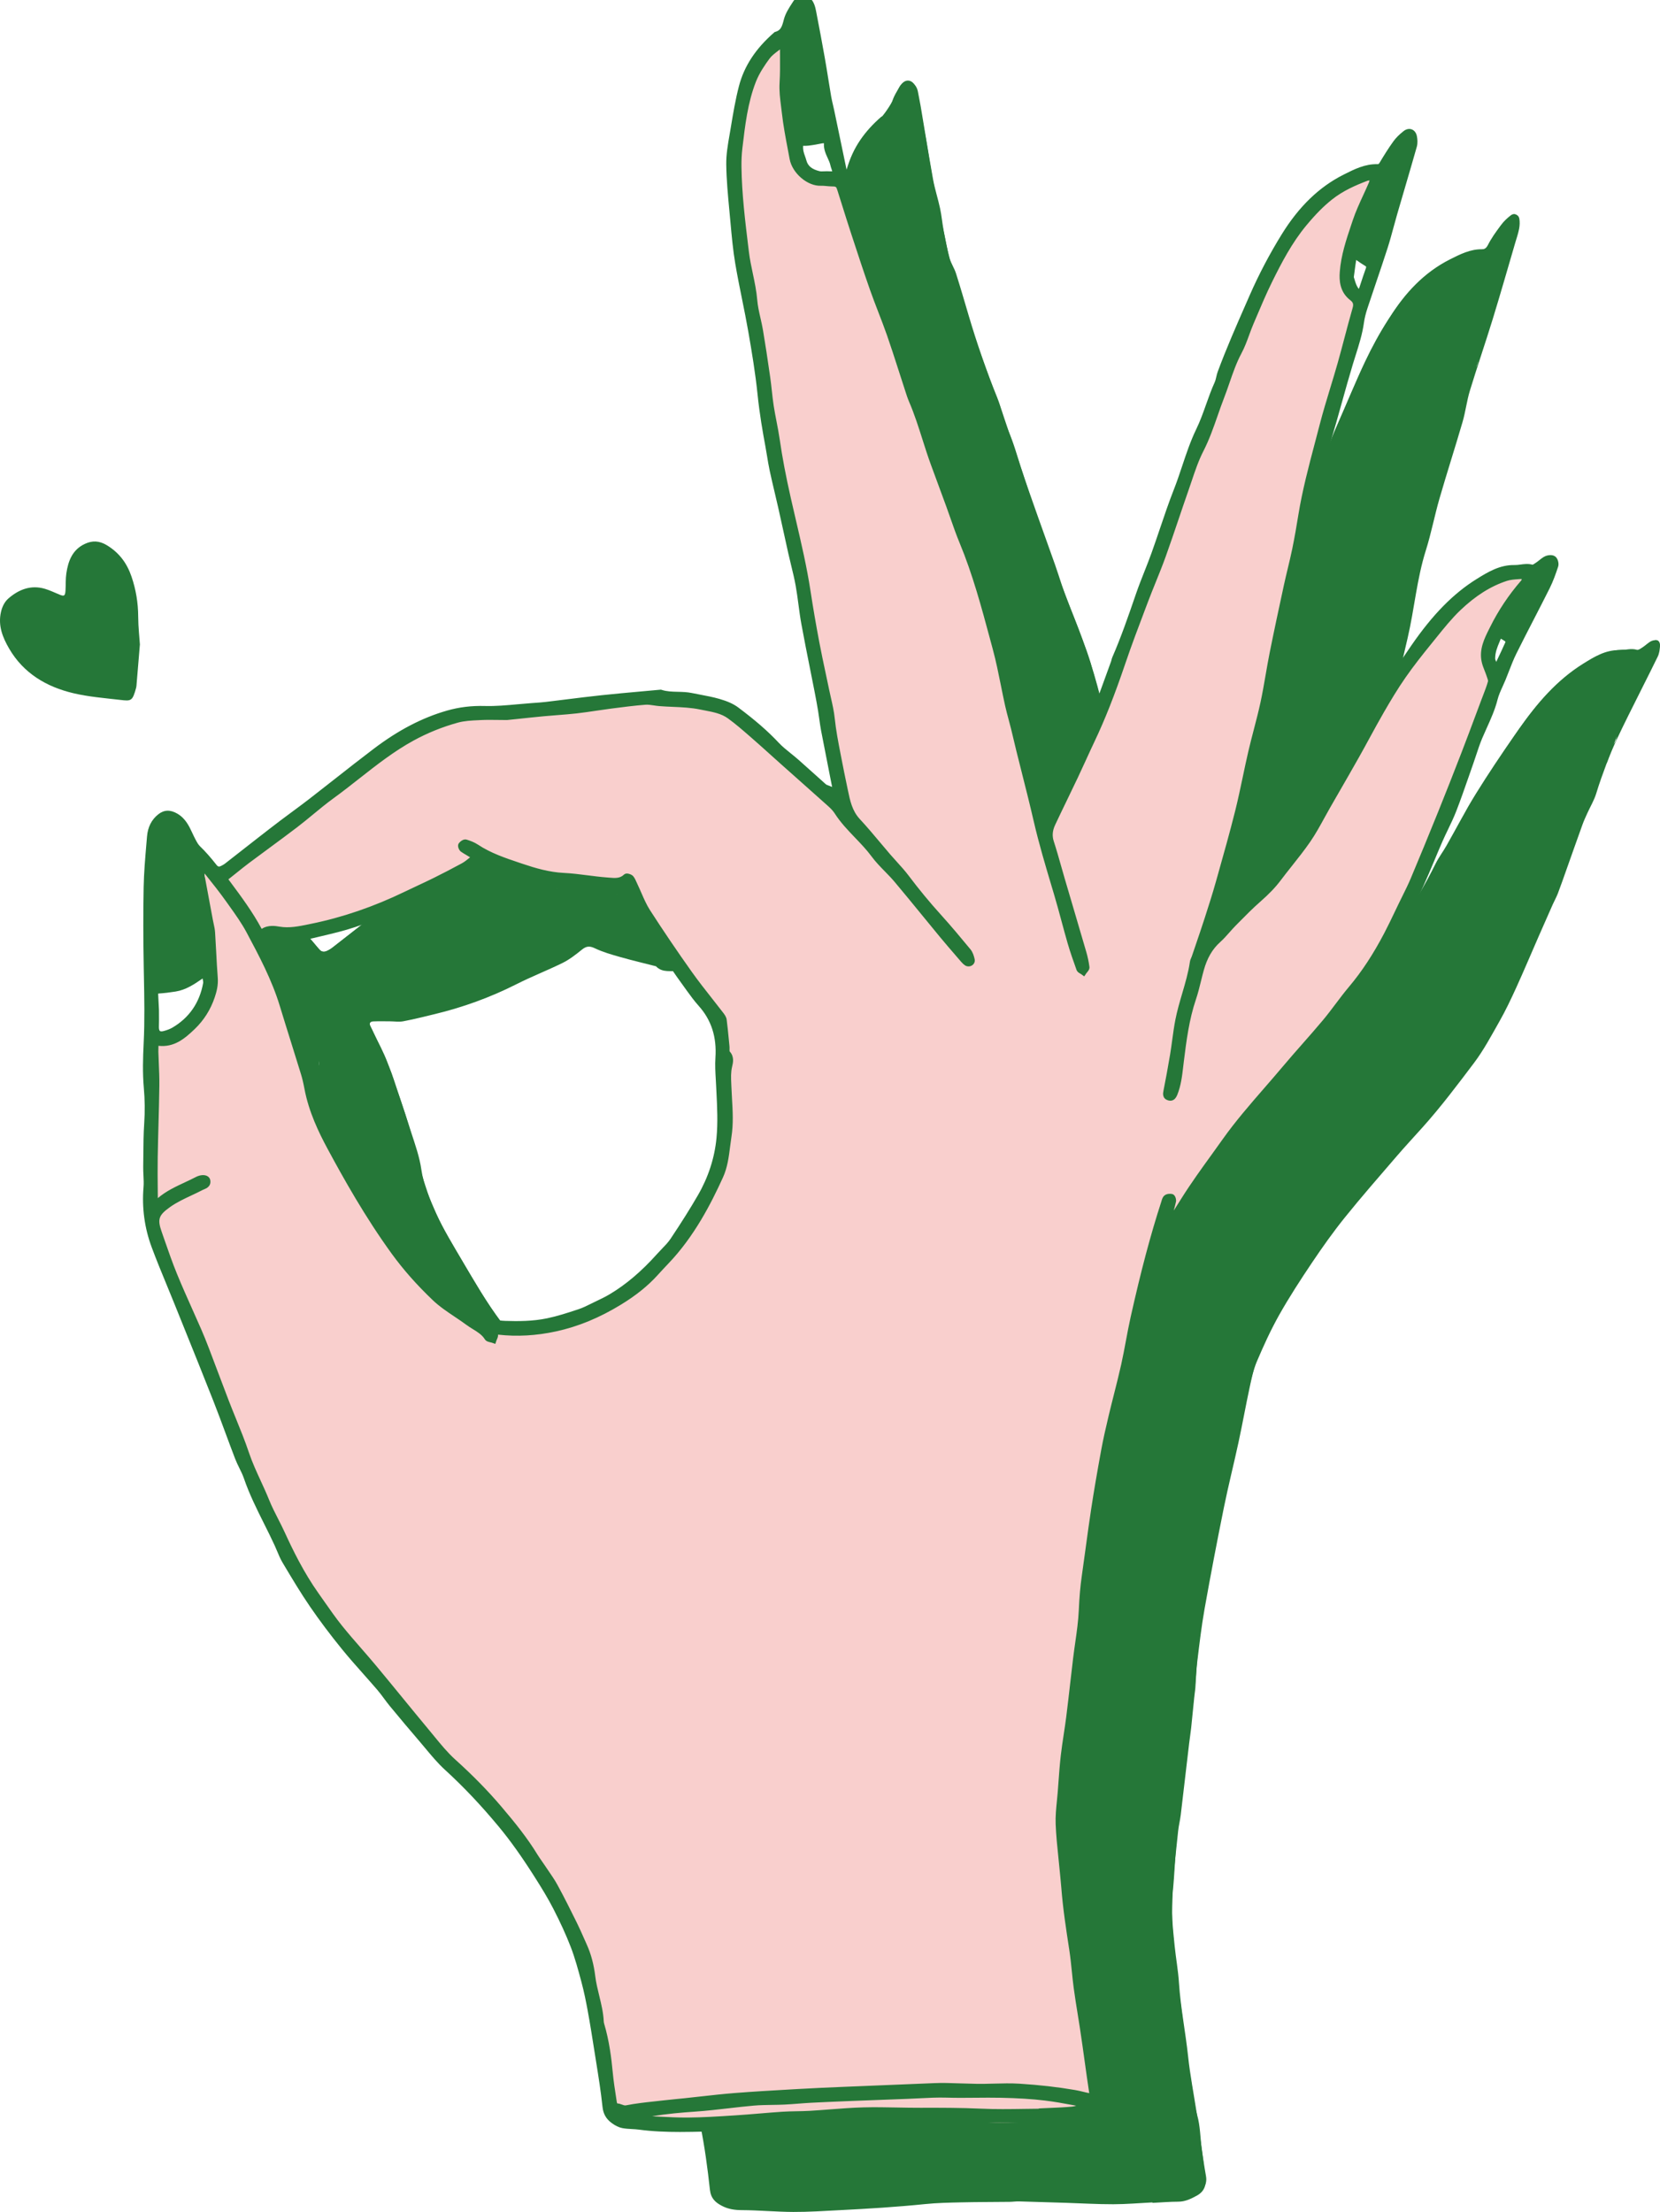
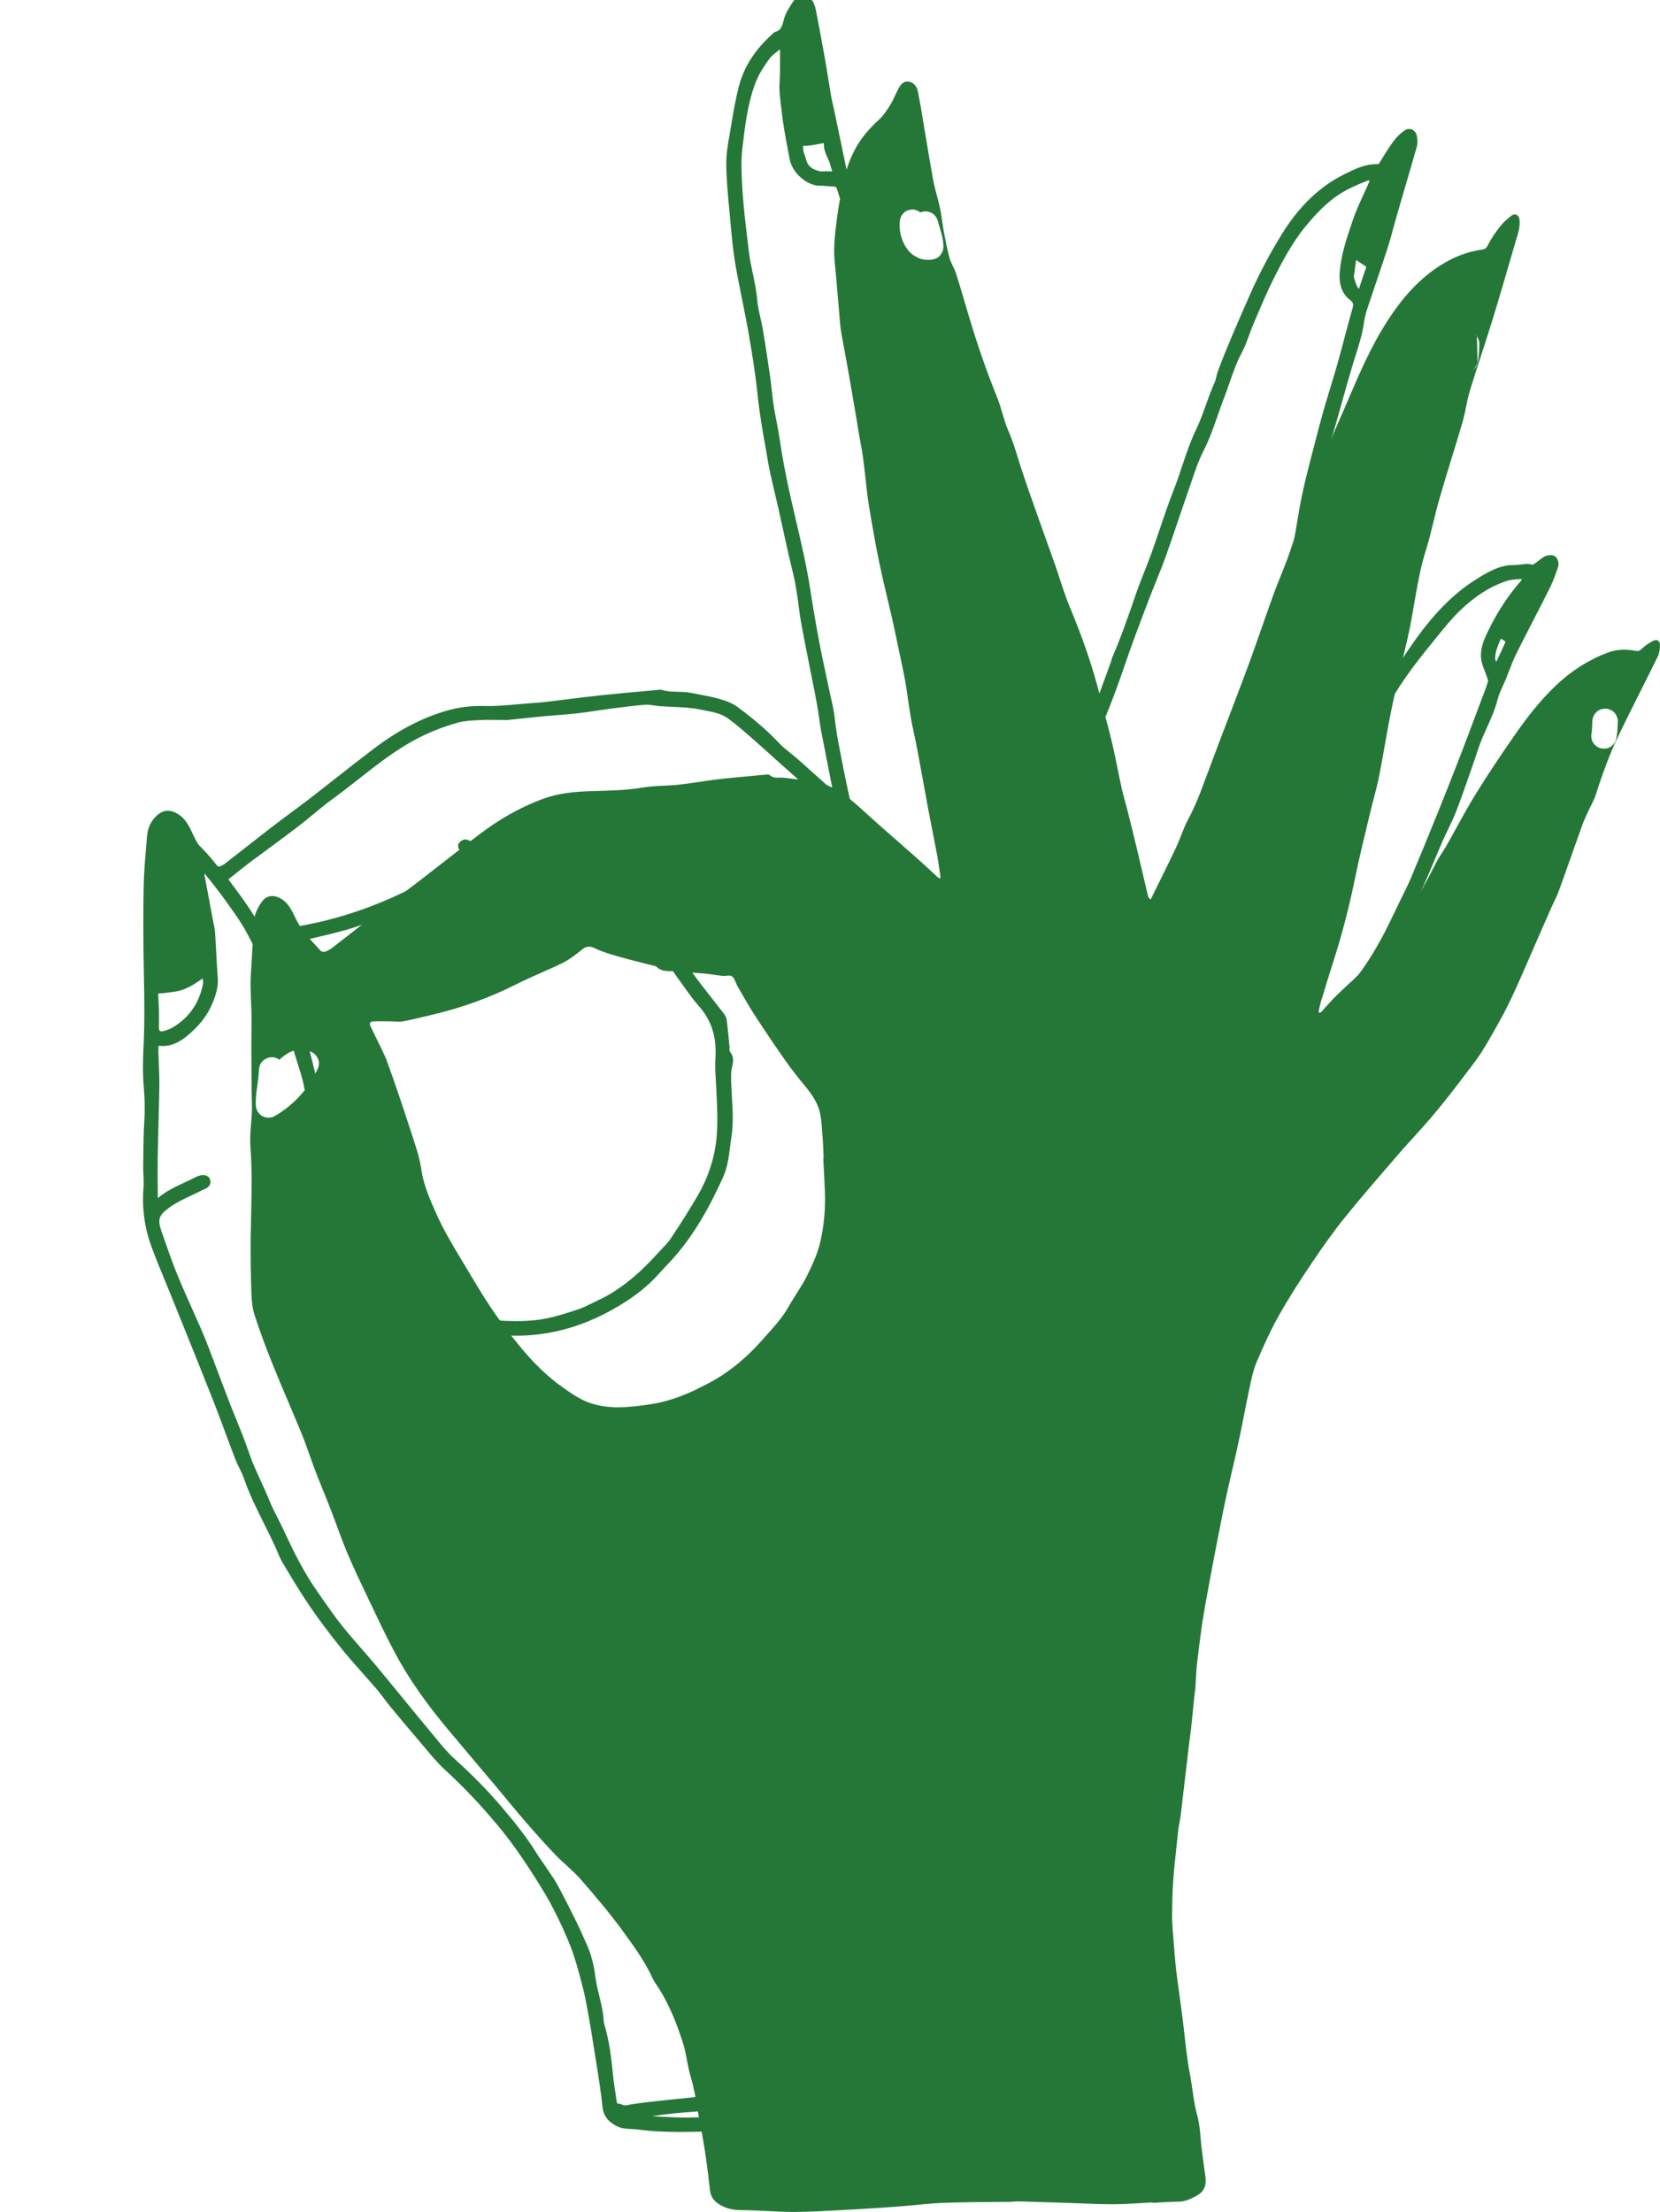
<svg xmlns="http://www.w3.org/2000/svg" version="1.1" x="0px" y="0px" viewBox="0 0 465.164 619.584" style="enable-background:new 0 0 465.164 619.584;" xml:space="preserve">
  <style type="text/css">
	.st0{fill:#F9CFCD;}
	.st1{fill:#257738;}
	.st2{fill:#FDFDFD;}
	.st3{fill:#257738;stroke:#257738;stroke-width:1.95;stroke-miterlimit:10;}
	.st4{enable-background:new    ;}
	.st5{fill:#FFFFFF;}
	.st6{fill:#257738;stroke:#257738;stroke-width:1.881;stroke-miterlimit:10;}
	.st7{fill:#FFFFFF;stroke:#257738;stroke-width:3;stroke-miterlimit:10;}
	.st8{fill:#418851;}
</style>
  <g id="Vliegende_flessen">
</g>
  <g id="Producten">
</g>
  <g id="Over_de_salon">
</g>
  <g id="Homepage">
</g>
  <g id="Quote_Handmade">
</g>
  <g id="Be_kind_to_the_planet">
</g>
  <g id="Bosjes_drek">
</g>
  <g id="Kaartje_De_Miët">
</g>
  <g id="Arcering">
</g>
  <g id="Logo_hand">
    <g>
-       <path class="st1" d="M39.201,180.504c-0.369,4.444-0.648,7.817-0.93,11.19c-0.027,0.317-0.038,0.643-0.12,0.947    c-1.035,3.799-1.377,3.765-4.486,3.404c-4.388-0.509-8.834-0.86-13.115-1.873c-7.556-1.789-13.977-5.587-17.995-12.506    c-1.795-3.09-3.153-6.387-2.287-10.23c0.354-1.568,1.058-2.907,2.098-3.809c2.904-2.518,6.301-3.856,10.223-2.695    c1.408,0.417,2.745,1.075,4.11,1.634c1.294,0.531,1.563,0.365,1.658-1.181c0.098-1.589,0.003-3.201,0.233-4.768    c0.508-3.465,1.686-6.61,5.135-8.246c2.128-1.009,4.092-0.951,6.278,0.387c3.461,2.118,5.586,5.044,6.86,8.784    c1.236,3.627,1.842,7.321,1.862,11.16C38.74,175.656,39.077,178.608,39.201,180.504z" />
      <g>
        <g>
          <path class="st1" d="M463.312,179.477c-1.191,0.571-2.317,1.373-3.28,2.279c-0.57,0.536-0.922,0.713-1.713,0.555      c-2.594-0.516-5.271-0.451-7.71,0.457c-5.463,2.032-10.315,5.163-14.548,9.175c-4.434,4.201-8.179,9.011-11.648,14.011      c-3.729,5.375-7.392,10.807-10.832,16.369c-2.937,4.748-5.503,9.725-8.267,14.581c-0.958,1.683-2.152,3.241-3.01,4.969      c-3.042,6.125-6.475,12.029-10.403,17.61c-2.724,3.871-5.712,7.584-8.868,11.113c-2.626,2.936-5.7,5.468-8.513,8.242      c-1.511,1.489-2.887,3.114-4.337,4.666c-0.111,0.119-0.318,0.149-0.48,0.221c-0.065-0.153-0.213-0.325-0.184-0.458      c0.225-1.033,0.435-2.074,0.743-3.085c1.233-4.047,2.474-8.091,3.761-12.121c2.35-7.361,4.201-14.843,5.756-22.412      c1.204-5.859,2.655-11.669,4.036-17.491c0.844-3.562,1.902-7.079,2.619-10.665c1.248-6.237,2.19-12.536,3.475-18.764      c1.382-6.702,2.986-13.358,4.54-20.023c1.896-8.137,2.566-16.518,5.099-24.539c1.504-4.76,2.431-9.699,3.817-14.499      c2.077-7.192,4.388-14.315,6.481-21.502c0.832-2.858,1.171-5.863,2.036-8.709c2.05-6.732,4.352-13.388,6.42-20.116      c2.179-7.085,4.207-14.218,6.296-21.331c0.38-1.295,0.829-2.579,1.083-3.899c0.178-0.925,0.225-1.927,0.069-2.851      c-0.19-1.117-1.307-1.553-2.216-0.85c-1.137,0.881-2.262,1.851-3.138,2.979c-1.297,1.666-2.551,3.417-3.473,5.302      c-0.589,1.204-1.282,1.163-2.371,1.343c-3.841,0.636-7.42,2.099-10.73,4.173c-6.196,3.883-10.875,9.287-14.802,15.317      c-2.422,3.72-4.553,7.665-6.457,11.679c-2.803,5.915-5.248,11.998-7.917,17.978c-2.162,4.841-3.822,9.857-5.466,14.886      c-0.838,2.56-1.895,5.048-2.876,7.559c-1.051,2.687-2.174,5.348-3.183,8.05c-0.842,2.252-1.506,4.569-2.353,6.818      c-1.29,3.429-2.743,6.798-3.993,10.241c-2.327,6.417-4.488,12.893-6.845,19.299c-2.697,7.33-5.54,14.606-8.303,21.911      c-1.81,4.783-3.568,9.586-5.399,14.361c-0.959,2.5-2.072,4.926-3.339,7.303c-1.309,2.451-2.102,5.171-3.29,7.693      c-2.177,4.621-4.478,9.184-6.729,13.77c-0.153,0.312-0.315,0.619-0.472,0.928c-0.23-0.293-0.593-0.555-0.672-0.884      c-1.056-4.397-2.055-8.808-3.104-13.207c-0.87-3.648-1.775-7.288-2.688-10.925c-0.514-2.05-1.148-4.073-1.604-6.136      c-0.912-4.128-1.654-8.296-2.621-12.411c-1.035-4.403-2.282-8.754-3.374-13.143c-2.165-8.702-5.152-17.111-8.605-25.382      c-1.589-3.808-2.707-7.81-4.077-11.71c-1.531-4.356-3.124-8.689-4.658-13.043c-1.661-4.717-3.361-9.422-4.899-14.18      c-1.121-3.472-2.074-6.978-3.556-10.347c-1.309-2.977-1.886-6.271-3.113-9.293c-3.047-7.506-5.672-15.148-7.973-22.908      c-1.176-3.965-2.32-7.941-3.577-11.88c-0.465-1.462-1.39-2.784-1.792-4.256c-0.684-2.501-1.164-5.06-1.644-7.611      c-0.392-2.077-0.566-4.198-1.005-6.264c-0.581-2.732-1.472-5.402-1.97-8.147c-1.237-6.83-2.322-13.687-3.48-20.531      c-0.225-1.328-0.518-2.644-0.75-3.971c-0.233-1.336-0.934-2.404-2.19-2.807c-1.382-0.443-2.439,0.299-3.096,1.53      c-0.589,1.099-1.138,2.222-1.655,3.358c-0.703,1.549-2.71,4.515-3.844,5.542c-2.81,2.542-5.255,5.292-7.026,8.752      c-1.475,2.882-2.474,5.838-3.112,8.946c-0.695,3.384-1.383,6.781-1.8,10.207c-0.477,3.909-1.024,7.825-0.634,11.804      c0.586,5.967,1.037,11.947,1.569,17.919c0.094,1.053,0.269,2.1,0.455,3.141c0.563,3.13,1.171,6.252,1.724,9.384      c0.758,4.282,1.486,8.57,2.218,12.856c0.259,1.522,0.482,3.049,0.744,4.57c0.407,2.376,0.908,4.738,1.235,7.124      c0.441,3.231,0.744,6.48,1.129,9.72c0.171,1.438,0.37,2.876,0.612,4.305c0.611,3.608,1.212,7.218,1.893,10.813      c0.593,3.127,1.251,6.244,1.95,9.349c0.824,3.661,1.751,7.298,2.583,10.957c0.661,2.909,1.251,5.835,1.863,8.755      c0.628,3.003,1.316,5.996,1.845,9.016c0.58,3.308,0.942,6.653,1.521,9.961c0.531,3.031,1.269,6.026,1.838,9.051      c1.068,5.665,2.058,11.344,3.12,17.01c0.779,4.16,1.645,8.304,2.421,12.464c0.372,1.99,0.625,4.002,0.919,6.007      c0.026,0.18-0.052,0.376-0.082,0.564c-0.203-0.096-0.444-0.15-0.603-0.295c-1.929-1.759-3.82-3.56-5.772-5.293      c-4.917-4.364-9.921-8.63-14.773-13.062c-4.244-3.876-8.466-7.7-14.486-8.506c-2.757-0.37-5.509-0.796-8.277-1.069      c-1.321-0.13-2.694,0.31-3.869-0.751c-0.271-0.243-0.917-0.117-1.385-0.084c-1.036,0.073-2.069,0.194-3.102,0.294      c-3.369,0.325-6.747,0.587-10.105,0.993c-3.628,0.438-7.229,1.104-10.862,1.498c-3.353,0.364-6.775,0.233-10.085,0.8      c-4.903,0.839-9.845,0.867-14.762,1.022c-4.565,0.144-9.015,0.591-13.287,2.173c-6.46,2.391-12.365,5.828-17.832,9.993      c-5.68,4.327-11.271,8.769-16.929,13.124c-3.127,2.406-6.338,4.702-9.464,7.11c-4.904,3.779-9.76,7.619-14.657,11.407      c-0.604,0.468-1.299,0.867-2.014,1.128c-0.367,0.134-1.051,0.054-1.286-0.205c-2.377-2.618-4.913-5.091-6.625-8.274      c-1.216-2.261-2.025-4.841-4.458-6.306c-1.998-1.203-4.04-1.067-5.376,0.756c-1.323,1.805-2.248,3.801-2.338,6.131      c-0.139,3.571-0.381,7.138-0.574,10.706c-0.116,2.127-0.319,4.255-0.311,6.382c0.01,2.909,0.233,5.817,0.274,8.726      c0.041,2.844-0.061,5.69-0.052,8.535c0.015,4.647,0.066,9.295,0.109,13.942c0.013,1.453,0.11,2.908,0.055,4.358      c-0.123,3.277-0.66,6.577-0.417,9.822c0.642,8.518,0.192,17.017,0.073,25.526c-0.073,5.216,0.025,10.438,0.205,15.652      c0.072,2.081,0.292,4.238,0.933,6.201c1.494,4.578,3.176,9.103,4.979,13.57c2.669,6.61,5.562,13.129,8.253,19.731      c1.375,3.375,2.471,6.863,3.776,10.268c1.377,3.593,2.885,7.134,4.276,10.721c1.569,4.046,2.951,8.168,4.636,12.164      c1.824,4.329,3.861,8.571,5.886,12.812c2.36,4.948,4.685,9.919,7.243,14.764c4.111,7.787,9.252,14.895,14.89,21.644      c4.145,4.962,8.327,9.894,12.494,14.839c0.373,0.444,0.757,0.881,1.129,1.327c2.786,3.337,5.524,6.716,8.371,10.002      c2.719,3.138,5.481,6.243,8.354,9.239c2.272,2.371,4.93,4.387,7.077,6.856c4.058,4.666,8.082,9.391,11.719,14.384      c2.819,3.87,5.669,7.774,7.838,12.09c0.389,0.776,0.684,1.618,1.178,2.321c3.636,5.181,5.967,10.985,7.879,16.943      c0.996,3.101,1.255,6.434,2.196,9.557c1.342,4.458,1.791,9.075,2.706,13.603c1.201,5.944,2.014,11.982,2.669,18.015      c0.263,2.424,1.518,3.568,3.396,4.539c1.742,0.901,3.533,1.17,5.515,1.18c4.816,0.024,9.63,0.486,14.446,0.508      c4.341,0.019,8.686-0.279,13.026-0.498c7.988-0.404,15.968-0.89,23.929-1.704c3.349-0.343,6.731-0.406,10.101-0.483      c4.528-0.103,9.06-0.091,13.59-0.144c0.87-0.01,1.742-0.147,2.612-0.124c4.371,0.114,8.741,0.257,13.111,0.397      c4.439,0.142,8.876,0.407,13.314,0.4c3.654-0.005,7.309-0.329,10.963-0.512c0.002,0.043,0.005,0.086,0.006,0.129      c2.419-0.121,4.838-0.331,7.255-0.335c1.947-0.003,3.586-0.823,5.182-1.696c2.061-1.129,2.75-2.935,2.402-5.321      c-0.374-2.575-0.71-5.154-1.038-7.735c-0.402-3.165-0.403-6.439-1.263-9.472c-1.037-3.663-1.264-7.416-1.97-11.104      c-0.814-4.261-1.285-8.594-1.758-12.912c-0.546-4.976-1.313-9.918-1.955-14.879c-0.583-4.495-0.823-9.034-1.216-13.554      c-0.233-2.697-0.115-5.386-0.062-8.091c0.125-6.384,0.983-12.681,1.616-19.007c0.154-1.537,0.55-3.049,0.735-4.585      c0.806-6.695,1.573-13.395,2.363-20.092c0.168-1.432,0.404-2.855,0.557-4.288c0.318-2.968,0.599-5.94,0.902-8.91      c0.078-0.767,0.217-1.529,0.274-2.297c0.179-2.404,0.225-4.824,0.518-7.213c0.609-4.973,1.183-9.96,2.061-14.889      c1.684-9.462,3.495-18.904,5.401-28.324c1.243-6.148,2.795-12.233,4.118-18.366c1.097-5.087,2.008-10.214,3.103-15.3      c0.528-2.449,1.028-4.96,2.003-7.245c1.895-4.439,3.892-8.865,6.26-13.062c2.844-5.041,6.009-9.914,9.242-14.72      c2.903-4.317,5.924-8.576,9.184-12.626c4.653-5.781,9.548-11.369,14.388-16.997c2.383-2.771,4.871-5.452,7.315-8.17      c5.169-5.749,9.805-11.917,14.462-18.08c2.758-3.649,4.86-7.643,7.095-11.572c1.761-3.094,3.29-6.328,4.769-9.57      c2.157-4.729,4.17-9.523,6.253-14.286c1.312-3.001,2.635-5.999,3.967-8.992c0.468-1.052,1.045-2.059,1.454-3.131      c0.853-2.234,1.631-4.496,2.433-6.749c1.486-4.174,2.955-8.354,4.461-12.521c0.392-1.083,0.879-2.133,1.355-3.182      c0.832-1.838,1.905-3.6,2.487-5.512c0.868-2.859,1.876-5.641,2.922-8.438c1.725-4.608,3.897-8.973,6.059-13.357      c2.729-5.533,5.561-11.014,8.263-16.559c0.443-0.908,0.583-2.024,0.624-3.053C465.212,179.587,464.399,178.955,463.312,179.477z       M407.405,96.216c0.027-0.966,0.455-1.812,1.114-2.492c0.663-0.683,1.628-0.958,2.552-0.974      c0.492-0.005,0.946,0.111,1.365,0.346c0.438,0.156,0.814,0.413,1.127,0.77c0.628,0.665,1,1.637,0.974,2.551      c-0.022,0.789-0.043,1.579-0.094,2.367c-0.066,1.036-0.218,2.05-0.391,3.074c-0.186,0.599-0.508,1.115-0.961,1.548l-0.738,0.537      c-0.825,0.5-1.851,0.516-2.758,0.282c-0.461-0.123-0.859-0.348-1.195-0.672c-0.381-0.263-0.678-0.605-0.89-1.026      c-0.25-0.417-0.378-0.863-0.386-1.338c-0.063-0.327-0.044-0.652,0.011-0.975C407.318,98.889,407.368,97.552,407.405,96.216z       M263.534,71.397c-0.262,0.381-0.605,0.678-1.026,0.891l-0.862,0.335c-0.681,0.124-1.419,0.233-2.116,0.153      c-0.654-0.075-1.321-0.164-1.929-0.424c-1.122-0.478-2.137-1.093-2.937-2.038c-0.618-0.73-1.165-1.537-1.532-2.423      c-0.385-0.933-0.726-1.86-0.873-2.86c-0.137-0.945-0.246-1.919-0.161-2.875c0.088-0.982,0.434-1.79,1.116-2.493      c0.663-0.682,1.628-0.958,2.551-0.973c0.745-0.013,1.553,0.339,2.154,0.825c0.186-0.082,0.375-0.156,0.567-0.212      c0.865-0.253,1.986-0.032,2.738,0.437c0.781,0.487,1.339,1.297,1.579,2.177c0.655,2.412,1.608,4.798,1.56,7.341      C264.345,70.057,264.029,70.792,263.534,71.397z M88.84,299.807c-2.58,5.402-6.692,9.84-11.881,12.825      c-1.099,0.632-2.535,0.563-3.6-0.101c-1.116-0.695-1.641-1.85-1.68-3.129c-0.103-3.294,0.78-6.522,0.89-9.805      c0.067-1.999,1.723-3.433,3.666-3.466c0.756-0.012,1.457,0.27,2.034,0.722c0.224-0.206,0.443-0.418,0.683-0.61      c1.166-0.929,2.402-1.753,3.872-2.115c1.672-0.411,3.406-0.128,4.873,0.764c0.806,0.491,1.318,1.29,1.579,2.177      C89.559,298.032,89.248,298.952,88.84,299.807z M229.831,348.002c-0.769,3.246-2.21,6.385-3.711,9.392      c-1.501,3.008-3.524,5.751-5.183,8.686c-1.973,3.491-4.75,6.316-7.365,9.284c-3.733,4.237-7.94,7.919-12.783,10.839      c-1.48,0.892-3.04,1.656-4.583,2.443c-4.495,2.293-9.253,4.034-14.2,4.745c-5.625,0.809-11.445,1.489-16.954-0.5      c-2.763-0.997-5.293-2.801-7.719-4.534c-6.837-4.882-11.996-11.372-16.953-18.056c-4.088-5.514-7.479-11.462-11.01-17.318      c-2.58-4.278-5.16-8.602-7.175-13.157c-1.729-3.911-3.506-7.85-4.128-12.24c-0.495-3.498-1.712-6.914-2.811-10.3      c-2.132-6.568-4.31-13.125-6.667-19.613c-1.049-2.889-2.578-5.604-3.892-8.397c-0.288-0.612-0.565-1.229-0.878-1.827      c-0.483-0.921,0.01-1.31,0.818-1.343c1.535-0.063,3.075-0.025,4.613-0.02c1.246,0.004,2.529,0.219,3.731-0.008      c2.932-0.554,5.83-1.291,8.734-1.987c8-1.918,15.714-4.722,23.029-8.417c4.232-2.139,8.632-3.85,12.87-5.93      c1.966-0.965,3.751-2.367,5.468-3.756c1.229-0.994,2.151-1.061,3.622-0.359c2.234,1.066,4.665,1.756,7.06,2.438      c3.33,0.947,6.703,1.74,10.058,2.599c1.843,1.969,4.343,1.114,6.544,1.455c2.278,0.353,4.61,0.342,6.911,0.563      c1.723,0.166,3.431,0.483,5.152,0.663c0.915,0.096,2.118-0.308,2.703,0.144c0.762,0.589,0.999,1.828,1.531,2.746      c1.54,2.656,3.024,5.351,4.695,7.924c2.83,4.354,5.729,8.667,8.713,12.918c1.773,2.525,3.704,4.946,5.674,7.324      c1.746,2.108,3.285,4.375,3.943,6.993c0.583,2.314,0.615,4.774,0.814,7.175c0.161,1.932,0.207,3.873,0.304,5.811      c-0.038,0.002-0.076,0.004-0.114,0.006c0.15,3.005,0.32,6.009,0.446,9.015C231.343,338.324,230.958,343.242,229.831,348.002z       M453.259,204.244c-0.067,0.994-0.221,1.968-0.387,2.949c-0.186,0.599-0.508,1.115-0.961,1.548l-0.738,0.538      c-0.825,0.5-1.851,0.516-2.758,0.282c-0.461-0.123-0.859-0.348-1.195-0.672c-0.381-0.263-0.678-0.605-0.89-1.026      c-0.25-0.417-0.378-0.863-0.386-1.338c-0.065-0.333-0.044-0.664,0.015-0.993c0.163-1.183,0.221-2.375,0.255-3.569      c0.027-0.966,0.455-1.812,1.116-2.492c0.662-0.683,1.627-0.959,2.551-0.974c0.492-0.005,0.946,0.111,1.365,0.346      c0.438,0.156,0.814,0.413,1.127,0.77c0.339,0.333,0.573,0.722,0.705,1.168c0.212,0.431,0.301,0.892,0.269,1.383      C453.326,202.857,453.306,203.552,453.259,204.244z" />
        </g>
        <g>
-           <path class="st1" d="M324.878,616.759c-5.675-0.136-11.349-0.326-17.024-0.391c-5.033-0.057-10.068,0.065-15.101,0.036      c-5.986-0.035-11.971-0.224-17.956-0.2c-3.976,0.016-7.954,0.239-11.926,0.453c-5.406,0.292-10.809,0.648-16.211,1.007      c-6.172,0.41-12.337,1.084-18.514,1.217c-6.544,0.141-13.114,0.368-19.644-0.516c-1.517-0.205-3.08-0.127-4.575-0.417      c-0.912-0.177-1.82-0.696-2.579-1.263c-1.247-0.93-1.961-2.043-2.147-3.827c-0.561-5.373-1.501-10.707-2.335-16.05      c-0.58-3.721-1.178-7.44-1.861-11.143c-0.49-2.656-1.032-5.311-1.734-7.916c-0.904-3.354-1.801-6.733-3.052-9.966      c-1.425-3.68-3.112-7.275-4.92-10.786c-1.587-3.084-3.421-6.05-5.283-8.981c-3.118-4.908-6.409-9.705-10.127-14.183      c-4.697-5.657-9.697-11.023-15.142-15.993c-2.62-2.391-4.802-5.269-7.127-7.973c-2.773-3.225-5.507-6.484-8.216-9.763      c-1.229-1.487-2.289-3.115-3.544-4.579c-3.273-3.818-6.722-7.49-9.893-11.39c-3.094-3.805-6.067-7.725-8.842-11.767      c-2.737-3.986-5.21-8.157-7.693-12.311c-0.885-1.48-1.45-3.15-2.175-4.727c-2.864-6.23-6.344-12.174-8.581-18.699      c-0.65-1.895-1.742-3.635-2.465-5.51c-2.082-5.401-4.003-10.865-6.124-16.251c-3.576-9.08-7.252-18.12-10.897-27.173      c-2.121-5.268-4.379-10.485-6.361-15.804c-1.969-5.286-2.723-10.784-2.24-16.45c0.164-1.921-0.119-3.876-0.086-5.813      c0.069-4.023,0.007-8.042,0.278-12.071c0.224-3.33,0.193-6.69-0.109-10.065c-0.367-4.104-0.247-8.274-0.043-12.4      c0.351-7.07,0.152-14.127,0.023-21.194c-0.138-7.51-0.173-15.027-0.027-22.536c0.092-4.721,0.549-9.438,0.941-14.149      c0.181-2.169,1.007-4.107,2.796-5.512c1.356-1.065,2.661-0.991,4.192-0.097c2.647,1.546,3.389,4.372,4.689,6.793      c0.458,0.853,0.835,1.594,1.566,2.296c1.598,1.536,3.047,3.244,4.42,4.99c0.859,1.093,1.715,1.07,2.764,0.486      c0.339-0.188,0.688-0.37,0.992-0.606c3.052-2.376,6.091-4.768,9.143-7.144c2.136-1.663,4.273-3.326,6.433-4.958      c2.69-2.033,5.436-3.993,8.102-6.056c6.038-4.672,11.987-9.46,18.075-14.065c6.12-4.629,12.745-8.382,20.177-10.504      c3.349-0.956,6.741-1.348,10.294-1.249c4.384,0.122,8.789-0.503,13.185-0.814c1.354-0.096,2.712-0.178,4.06-0.337      c5.176-0.612,10.343-1.313,15.525-1.865c5.492-0.585,10.997-1.038,16.496-1.549c2.792,0.913,5.743,0.32,8.57,0.909      c2.546,0.53,5.135,0.911,7.628,1.625c1.741,0.499,3.554,1.181,4.982,2.252c3.947,2.959,7.762,6.089,11.161,9.714      c1.706,1.82,3.817,3.256,5.696,4.922c3.63,3.217,7.223,6.476,10.842,9.705c0.166,0.148,0.447,0.168,0.675,0.247      c0.017-0.183,0.077-0.374,0.043-0.548c-1.207-6.169-2.441-12.332-3.625-18.505c-0.345-1.799-0.529-3.628-0.828-5.437      c-0.3-1.814-0.632-3.624-0.985-5.429c-1.24-6.34-2.558-12.665-3.719-19.018c-0.654-3.577-0.958-7.219-1.607-10.797      c-0.55-3.035-1.387-6.018-2.062-9.032c-0.95-4.238-1.853-8.486-2.807-12.723c-0.785-3.484-1.661-6.948-2.408-10.439      c-0.484-2.263-0.787-4.564-1.21-6.84c-0.884-4.753-1.671-9.508-2.164-14.332c-0.607-5.938-1.586-11.846-2.61-17.731      c-1.106-6.355-2.569-12.647-3.646-19.006c-0.695-4.1-1.046-8.264-1.423-12.41c-0.463-5.077-1.027-10.163-1.094-15.251      c-0.043-3.229,0.642-6.485,1.178-9.699c0.667-4.002,1.317-8.025,2.333-11.947c1.524-5.879,5.001-10.594,9.551-14.548      c2.071-0.582,2.544-2.165,3.023-4.072c0.433-1.727,1.531-3.329,2.525-4.862c1.094-1.686,2.972-1.569,3.908,0.194      c0.399,0.751,0.567,1.645,0.73,2.496c0.814,4.233,1.623,8.468,2.372,12.713c0.638,3.617,1.172,7.252,1.794,10.871      c0.229,1.332,0.593,2.64,0.87,3.964c1.218,5.828,2.421,11.658,3.644,17.484c0.139,0.661,0.343,1.311,0.565,1.95      c0.951,2.731,1.987,5.434,2.868,8.186c1.295,4.041,2.407,8.141,3.74,12.168c1.485,4.489,3.105,8.935,4.715,13.382      c0.987,2.728,2.147,5.395,3.088,8.137c2.163,6.303,4.235,12.638,6.354,18.957c2.362,7.042,4.595,14.131,7.137,21.107      c3.303,9.065,6.963,18.001,10.253,27.071c1.509,4.161,2.456,8.524,3.74,12.77c1.429,4.726,2.357,9.561,3.417,14.374      c1.326,6.019,3.038,11.952,4.492,17.944c1.158,4.772,2.155,9.582,3.268,14.365c0.7,3.009,1.475,6.002,2.242,8.995      c0.087,0.341,0.34,0.641,0.516,0.959c0.303-0.315,0.716-0.578,0.893-0.953c2.772-5.848,5.527-11.704,8.257-17.572      c1.909-4.104,3.891-8.179,5.622-12.358c1.703-4.113,3.132-8.341,4.675-12.52c0.134-0.362,0.176-0.76,0.329-1.111      c2.55-5.851,4.607-11.882,6.684-17.911c1.321-3.836,2.961-7.561,4.334-11.38c2.126-5.917,3.961-11.945,6.264-17.79      c2.194-5.568,3.63-11.435,6.237-16.804c2.072-4.267,3.218-8.845,5.163-13.133c0.433-0.955,0.521-2.061,0.888-3.053      c2.682-7.242,5.841-14.28,8.938-21.352c2.575-5.881,5.558-11.524,8.905-16.933c4.209-6.803,9.605-12.653,16.9-16.328      c2.821-1.421,5.718-2.908,9.04-2.842c0.805,0.016,1.165-0.352,1.558-1.008c1.183-1.978,2.403-3.944,3.753-5.809      c0.729-1.007,1.68-1.894,2.665-2.663c0.956-0.746,1.883-0.371,2.12,0.825c0.161,0.814,0.214,1.741-0.008,2.525      c-1.792,6.313-3.672,12.6-5.502,18.902c-0.915,3.153-1.686,6.35-2.692,9.473c-1.808,5.615-3.767,11.181-5.612,16.784      c-0.452,1.372-0.834,2.792-1.029,4.219c-0.54,3.945-1.911,7.646-3.055,11.427c-2.156,7.125-4.01,14.341-6.151,21.471      c-1.576,5.245-3,10.527-4.109,15.881c-1.252,6.039-2.156,12.151-3.394,18.194c-0.869,4.244-2.175,8.399-3.047,12.642      c-1.011,4.92-1.746,9.897-2.637,14.842c-0.187,1.041-0.577,2.044-0.792,3.081c-0.666,3.206-1.2,6.442-1.957,9.625      c-1.139,4.79-2.516,9.523-3.618,14.321c-0.992,4.319-1.702,8.702-2.626,13.038c-0.664,3.118-1.405,6.224-2.239,9.301      c-1.341,4.943-2.754,9.867-4.199,14.781c-1.145,3.896-2.386,7.763-3.575,11.647c-0.08,0.262-0.08,0.548-0.117,0.823      c0.292-0.138,0.654-0.207,0.865-0.424c2.633-2.706,5.201-5.478,7.875-8.142c2.055-2.047,4.334-3.874,6.336-5.968      c1.798-1.881,3.401-3.957,5.005-6.013c1.6-2.051,3.22-4.104,4.603-6.299c1.946-3.09,3.685-6.311,5.506-9.48      c2.99-5.206,6-10.4,8.949-15.629c1.282-2.272,2.32-4.686,3.67-6.914c2.252-3.717,4.635-7.356,7.02-10.991      c2.225-3.392,4.493-6.756,6.795-10.095c4.931-7.154,10.57-13.71,17.995-18.318c2.994-1.858,6.183-3.855,10.121-3.76      c1.592,0.038,3.179-0.608,4.855-0.093c0.451,0.139,1.173-0.415,1.701-0.759c0.804-0.523,1.491-1.255,2.338-1.676      c0.528-0.263,1.432-0.368,1.85-0.081c0.397,0.273,0.662,1.239,0.497,1.74c-0.661,2.011-1.373,4.029-2.318,5.919      c-3.06,6.126-6.288,12.168-9.33,18.302c-1.193,2.406-2.065,4.972-3.087,7.463c-0.768,1.872-1.775,3.682-2.264,5.623      c-0.952,3.78-2.77,7.173-4.265,10.717c-0.976,2.313-1.671,4.744-2.509,7.116c-1.577,4.46-3.07,8.953-4.785,13.361      c-1.119,2.877-2.616,5.604-3.855,8.438c-1.816,4.154-3.469,8.38-5.346,12.506c-2.003,4.403-4.121,8.757-6.311,13.071      c-1.44,2.837-2.947,5.662-4.693,8.315c-2.437,3.706-5.026,7.322-7.725,10.842c-5.42,7.07-11.051,13.971-17.215,20.42      c-1.064,1.114-1.988,2.362-2.994,3.532c-3.653,4.248-7.403,8.418-10.939,12.761c-2.248,2.76-4.214,5.753-6.251,8.68      c-3.254,4.678-6.564,9.321-9.647,14.11c-1.719,2.671-3.045,5.598-4.513,8.428c-1.426,2.751-3.005,5.446-4.15,8.312      c-1.143,2.861-1.987,5.868-2.683,8.875c-1.174,5.075-2.083,10.21-3.184,15.303c-1.329,6.143-2.794,12.256-4.106,18.402      c-1.389,6.511-2.782,13.025-3.96,19.576c-1.16,6.451-2.166,12.936-3.025,19.434c-0.581,4.394-0.713,8.845-1.185,13.256      c-0.45,4.208-1.106,8.393-1.625,12.594c-0.58,4.695-1.096,9.398-1.66,14.095c-0.552,4.595-1.237,9.178-1.668,13.784      c-0.485,5.191-0.609,10.418-1.153,15.601c-0.531,5.061,0.044,10.042,0.55,15.039c0.347,3.433,0.987,6.843,1.206,10.282      c0.442,6.936,1.83,13.746,2.563,20.644c0.56,5.269,1.589,10.488,2.387,15.733c0.377,2.48,0.689,4.969,1.051,7.451      c0.501,3.437,0.945,6.884,1.567,10.299c0.274,1.504-0.075,2.705-1.071,3.716c-1.688,1.714-3.762,2.709-6.179,2.879      c-1.932,0.136-3.87,0.203-5.805,0.301C324.877,616.53,324.878,616.645,324.878,616.759z M171.461,223.521      c-2.786-0.006-5.113-0.106-7.429,0.012c-2.216,0.112-4.498,0.166-6.612,0.75c-4.386,1.211-8.607,2.905-12.628,5.101      c-8.204,4.48-15.062,10.814-22.566,16.255c-3.508,2.544-6.735,5.474-10.181,8.108c-4.451,3.402-9.009,6.664-13.491,10.026      c-1.932,1.449-3.783,3.005-5.684,4.496c-0.499,0.391-0.863,0.715-0.356,1.397c3.409,4.584,6.856,9.144,9.517,14.23      c0.103,0.196,0.673,0.396,0.77,0.309c1.408-1.26,3.199-1.088,4.718-0.826c3.177,0.548,6.209-0.189,9.186-0.793      c9.216-1.869,18.047-4.975,26.519-9.078c2.694-1.305,5.429-2.526,8.112-3.854c2.661-1.318,5.296-2.691,7.907-4.104      c0.846-0.458,1.614-1.08,2.361-1.695c0.932-0.766,0.922-1.12-0.017-1.749c-0.804-0.538-1.686-0.962-2.468-1.528      c-0.244-0.177-0.473-0.804-0.356-0.959c0.244-0.323,0.804-0.728,1.091-0.639c1.004,0.313,2.029,0.698,2.899,1.278      c3.903,2.6,8.349,4.008,12.699,5.475c3.806,1.284,7.719,2.41,11.849,2.611c4.04,0.196,8.05,0.97,12.089,1.27      c1.85,0.138,3.883,0.512,5.504-1.056c0.148-0.143,0.974,0.113,1.191,0.404c0.454,0.608,0.715,1.36,1.047,2.056      c1.166,2.441,2.086,5.04,3.539,7.297c3.762,5.841,7.668,11.595,11.691,17.26c2.793,3.934,5.882,7.657,8.82,11.49      c0.348,0.454,0.756,0.977,0.825,1.508c0.32,2.463,0.531,4.94,0.78,7.412c0.068,0.672-0.12,1.595,0.249,1.971      c1.095,1.113,0.756,2.421,0.497,3.514c-0.462,1.943-0.283,3.832-0.212,5.762c0.171,4.638,0.756,9.272,0.023,13.92      c-0.588,3.727-0.709,7.589-2.288,11.058c-3.941,8.66-8.494,16.962-15.158,23.912c-1.008,1.051-1.998,2.119-2.974,3.198      c-2.936,3.247-6.401,5.864-10.104,8.124c-5.555,3.391-11.476,5.967-17.878,7.357c-5.24,1.138-10.514,1.494-15.845,0.888      c-0.824-0.094-1.301,0.011-1.162,1.038c0.054,0.398-0.253,0.845-0.396,1.27c-0.505-0.179-1.253-0.206-1.476-0.561      c-1.305-2.088-3.567-2.925-5.408-4.296c-3.103-2.311-6.576-4.212-9.347-6.858c-4.116-3.931-7.962-8.181-11.33-12.812      c-6.788-9.335-12.551-19.303-18.008-29.447c-2.789-5.184-5.212-10.541-6.307-16.397c-0.266-1.424-0.584-2.847-1.009-4.231      c-1.947-6.347-3.978-12.669-5.907-19.021c-2.234-7.354-5.813-14.105-9.404-20.832c-1.629-3.051-3.723-5.866-5.734-8.697      c-1.845-2.597-3.828-5.1-5.823-7.585c-0.618-0.77-1.479-1.345-2.228-2.01c0.049,1.047,0.093,2.094,0.153,3.14      c0.011,0.19,0.103,0.373,0.138,0.563c0.726,3.895,1.449,7.79,2.173,11.685c0.212,1.138,0.539,2.268,0.616,3.415      c0.285,4.238,0.42,8.488,0.751,12.722c0.141,1.809-0.244,3.455-0.804,5.118c-1.101,3.272-2.875,6.102-5.377,8.496      c-2.628,2.515-5.318,4.839-9.331,4.393c-0.691-0.077-1.107,0.204-1.104,0.962c0.002,0.582-0.046,1.164-0.03,1.745      c0.092,3.155,0.313,6.31,0.273,9.463c-0.085,6.671-0.343,13.341-0.455,20.012c-0.067,3.961,0.002,7.925,0.034,11.888      c0.003,0.36,0.186,0.718,0.286,1.077c0.338-0.132,0.751-0.181,1.003-0.409c3.145-2.846,7.141-4.178,10.806-6.094      c1.239-0.648,2.487-0.53,2.61,0.141c0.222,1.208-0.901,1.327-1.621,1.705c-3.08,1.616-6.362,2.806-9.241,4.855      c-3.467,2.468-4.133,4.016-2.71,8.08c1.403,4.006,2.751,8.04,4.361,11.964c2.119,5.165,4.485,10.228,6.717,15.347      c0.766,1.757,1.482,3.537,2.166,5.327c1.858,4.862,3.66,9.745,5.533,14.601c1.879,4.87,4.013,9.652,5.671,14.594      c1.543,4.599,3.873,8.828,5.672,13.301c1.26,3.133,2.994,6.073,4.403,9.151c2.74,5.985,5.724,11.828,9.548,17.207      c2.182,3.069,4.275,6.214,6.632,9.145c3.076,3.827,6.42,7.436,9.563,11.21c5.01,6.018,9.92,12.12,14.932,18.137      c2.35,2.822,4.606,5.786,7.317,8.228c4.529,4.081,8.817,8.376,12.758,13.002c3.634,4.265,7.182,8.617,10.118,13.421      c0.603,0.987,1.308,1.912,1.949,2.878c1.229,1.854,2.575,3.645,3.64,5.59c1.9,3.469,3.659,7.016,5.415,10.562      c0.984,1.987,1.844,4.035,2.757,6.056c1.244,2.754,1.936,5.614,2.307,8.642c0.515,4.203,2.154,8.222,2.362,12.505      c0.014,0.288,0.062,0.583,0.144,0.859c1.309,4.373,1.945,8.858,2.37,13.392c0.269,2.877,0.738,5.737,1.178,8.596      c0.065,0.424,0.531,1.162,0.7,1.132c1.066-0.189,1.805,0.73,3.021,0.489c3.501-0.695,7.084-0.98,10.638-1.398      c1.889-0.222,3.785-0.381,5.676-0.579c4.668-0.489,9.327-1.081,14.004-1.451c5.992-0.475,11.997-0.796,17.998-1.141      c4.045-0.232,8.093-0.407,12.141-0.579c8.586-0.364,17.172-0.712,25.759-1.057c1.118-0.045,2.238-0.066,3.356-0.041      c2.782,0.063,5.564,0.181,8.346,0.235c4.034,0.08,8.051-0.293,12.11-0.036c5.212,0.33,10.375,0.885,15.511,1.768      c1.333,0.229,2.636,0.63,3.967,0.873c0.737,0.135,1.294,0.042,1.127-1.05c-0.683-4.472-1.279-8.957-1.913-13.437      c-0.244-1.721-0.493-3.44-0.759-5.158c-0.56-3.622-1.194-7.233-1.684-10.864c-0.478-3.546-0.695-7.129-1.239-10.664      c-0.89-5.783-1.785-11.562-2.237-17.4c-0.111-1.43-0.267-2.857-0.399-4.286c-0.417-4.509-1.008-9.01-1.185-13.528      c-0.116-2.972,0.353-5.969,0.584-8.952c0.26-3.369,0.458-6.747,0.845-10.103c0.419-3.639,1.079-7.25,1.535-10.886      c0.685-5.455,1.269-10.924,1.924-16.383c0.54-4.499,1.394-8.982,1.593-13.495c0.141-3.197,0.374-6.353,0.831-9.512      c0.899-6.21,1.664-12.44,2.61-18.642c0.843-5.525,1.804-11.034,2.812-16.532c0.592-3.226,1.329-6.428,2.089-9.62      c1.139-4.788,2.441-9.538,3.514-14.34c0.987-4.419,1.664-8.907,2.653-13.325c2.428-10.843,5.125-21.618,8.558-32.196      c0.146-0.45,0.246-1.008,0.568-1.282c0.297-0.253,0.884-0.301,1.299-0.219c0.175,0.035,0.389,0.672,0.322,0.977      c-0.289,1.322-0.664,2.625-1.03,3.929c-0.26,0.925-0.584,1.834-0.815,2.766c-0.05,0.201,0.18,0.471,0.281,0.709      c0.124-0.143,0.268-0.274,0.369-0.432c1.505-2.359,3.018-4.714,4.504-7.086c3.597-5.743,7.69-11.135,11.616-16.65      c5.065-7.115,11.037-13.439,16.628-20.095c3.729-4.44,7.668-8.703,11.389-13.149c2.544-3.039,4.77-6.346,7.325-9.374      c3.945-4.675,7.164-9.805,9.987-15.197c1.431-2.734,2.725-5.541,4.071-8.319c1.135-2.342,2.353-4.649,3.363-7.044      c2.632-6.24,5.201-12.508,7.737-18.788c2.208-5.469,4.366-10.958,6.492-16.46c1.884-4.876,3.695-9.779,5.532-14.674      c0.676-1.802,1.427-3.586,1.944-5.433c0.175-0.624-0.207-1.438-0.432-2.134c-0.413-1.273-1.041-2.491-1.325-3.788      c-0.737-3.375,0.877-6.289,2.277-9.107c2.286-4.602,5.145-8.87,8.53-12.77c0.412-0.474,0.532-1.202,0.787-1.813      c-0.613-0.109-1.236-0.348-1.838-0.302c-1.337,0.101-2.726,0.153-3.983,0.563c-5.161,1.687-9.552,4.756-13.412,8.44      c-2.895,2.762-5.367,5.983-7.902,9.102c-2.612,3.213-5.197,6.463-7.565,9.856c-2.208,3.164-4.198,6.489-6.132,9.832      c-2.419,4.18-4.65,8.468-7.021,12.675c-2.654,4.709-5.373,9.382-8.065,14.069c-1.826,3.179-3.459,6.49-5.533,9.498      c-2.568,3.724-5.542,7.166-8.264,10.787c-1.634,2.174-3.542,4.037-5.582,5.825c-2.396,2.1-4.622,4.399-6.867,6.665      c-1.501,1.515-2.803,3.239-4.382,4.661c-2.554,2.299-3.994,5.177-4.884,8.397c-0.743,2.687-1.279,5.441-2.172,8.075      c-1.938,5.72-2.69,11.644-3.433,17.588c-0.382,3.055-0.592,6.157-1.764,9.072c-0.295,0.733-0.637,1.23-1.473,0.922      c-0.687-0.253-0.63-0.786-0.504-1.431c0.664-3.409,1.311-6.823,1.879-10.249c0.537-3.24,0.845-6.522,1.475-9.742      c1.074-5.485,3.267-10.698,4.078-16.257c0.068-0.469,0.343-0.905,0.499-1.365c1.206-3.565,2.441-7.122,3.6-10.703      c1.099-3.399,2.186-6.804,3.155-10.242c1.861-6.601,3.745-13.198,5.409-19.85c1.38-5.516,2.399-11.12,3.685-16.66      c1.067-4.595,2.412-9.127,3.409-13.736c0.997-4.605,1.647-9.284,2.572-13.906c1.268-6.337,2.629-12.656,3.997-18.973      c0.734-3.389,1.631-6.743,2.335-10.138c0.667-3.219,1.217-6.464,1.746-9.71c1.385-8.498,3.796-16.754,5.936-25.07      c1.492-5.796,3.405-11.483,5.036-17.245c1.447-5.111,2.7-10.278,4.178-15.38c0.424-1.465,0.123-2.414-1.01-3.283      c-2.337-1.792-2.746-4.365-2.55-7.027c0.364-4.946,2.048-9.608,3.598-14.253c1.19-3.564,2.972-6.929,4.453-10.399      c0.282-0.661,0.386-1.398,0.571-2.099c-0.748,0.056-1.561-0.059-2.233,0.198c-3.604,1.375-7.072,2.928-10.169,5.385      c-2.756,2.187-5.085,4.685-7.31,7.357c-4.059,4.873-6.984,10.433-9.766,16.062c-1.922,3.889-3.575,7.912-5.279,11.905      c-1.141,2.674-1.922,5.529-3.288,8.075c-2.16,4.026-3.295,8.412-4.933,12.616c-1.921,4.93-3.305,10.042-5.751,14.804      c-1.795,3.495-2.91,7.348-4.219,11.08c-2.173,6.193-4.186,12.442-6.407,18.617c-1.505,4.187-3.3,8.269-4.875,12.432      c-2.19,5.789-4.417,11.569-6.405,17.429c-2.519,7.425-5.256,14.751-8.626,21.836c-1.576,3.313-3.053,6.674-4.624,9.989      c-2.106,4.444-4.288,8.853-6.381,13.302c-0.795,1.689-1.074,3.422-0.459,5.322c1.129,3.489,2.065,7.04,3.099,10.56      c2.01,6.84,4.046,13.673,6.036,20.519c0.375,1.289,0.65,2.617,0.827,3.946c0.045,0.339-0.463,0.752-0.717,1.131      c-0.332-0.243-0.852-0.419-0.966-0.74c-0.874-2.447-1.748-4.9-2.471-7.394c-1.318-4.547-2.455-9.147-3.807-13.684      c-2.034-6.825-4.118-13.63-5.716-20.58c-1.509-6.559-3.228-13.069-4.845-19.604c-0.507-2.051-0.967-4.114-1.479-6.164      c-0.538-2.155-1.177-4.286-1.658-6.453c-1.172-5.277-2.05-10.631-3.46-15.842c-2.725-10.072-5.3-20.2-9.325-29.878      c-1.408-3.385-2.522-6.891-3.784-10.336c-1.427-3.896-2.879-7.782-4.303-11.679c-2.117-5.794-3.609-11.803-6.055-17.486      c-0.607-1.411-1.032-2.903-1.512-4.366c-1.562-4.757-3.034-9.546-4.688-14.271c-1.5-4.286-3.271-8.477-4.777-12.761      c-1.891-5.379-3.657-10.803-5.433-16.222c-1.26-3.845-2.443-7.716-3.671-11.571c-0.528-1.657-0.791-1.802-2.699-1.835      c-0.966-0.017-1.934-0.213-2.894-0.173c-3.418,0.144-7.155-3.303-7.777-6.674c-0.788-4.272-1.683-8.538-2.165-12.848      c-0.307-2.744-0.803-5.49-0.632-8.306c0.199-3.274,0.111-6.566,0.111-9.85c0-0.339-0.232-0.688-0.404-1.006      c-0.02-0.037-0.386,0.038-0.519,0.149c-1.302,1.089-2.841,2.01-3.821,3.34c-1.534,2.082-3.006,4.321-3.941,6.713      c-2.373,6.074-3.101,12.54-3.855,18.971c-0.202,1.722-0.272,3.47-0.25,5.204c0.101,8.046,1.126,16.002,2.096,23.982      c0.551,4.533,1.95,8.872,2.328,13.425c0.238,2.868,1.143,5.675,1.622,8.53c0.736,4.386,1.395,8.786,2.024,13.188      c0.38,2.659,0.566,5.347,0.979,8c0.49,3.148,1.231,6.258,1.684,9.41c0.798,5.545,1.889,11.015,3.124,16.487      c1.952,8.649,4.182,17.249,5.519,26.034c0.727,4.772,1.553,9.53,2.45,14.273c0.842,4.456,1.842,8.883,2.76,13.325      c0.547,2.646,1.281,5.275,1.555,7.95c0.393,3.834,1.175,7.586,1.9,11.354c0.51,2.652,1.048,5.298,1.607,7.94      c0.714,3.37,1.243,6.758,3.775,9.478c2.962,3.182,5.678,6.591,8.518,9.888c1.707,1.982,3.572,3.842,5.141,5.927      c2.849,3.786,5.85,7.43,9.031,10.942c2.85,3.146,5.573,6.411,8.277,9.685c0.516,0.625,0.788,1.516,0.973,2.329      c0.143,0.631-0.648,1.05-1.186,0.683c-0.313-0.213-0.593-0.492-0.842-0.782c-1.998-2.322-4.016-4.628-5.969-6.988      c-4.247-5.134-8.414-10.334-12.705-15.431c-2.045-2.43-4.528-4.516-6.403-7.059c-3.139-4.256-7.414-7.507-10.281-11.98      c-0.513-0.8-1.196-1.522-1.908-2.16c-4.311-3.871-8.656-7.703-12.983-11.556c-2.878-2.563-5.718-5.17-8.626-7.699      c-2.176-1.892-4.346-3.812-6.679-5.498c-2.405-1.737-5.367-2.064-8.199-2.652c-3.815-0.792-7.707-0.658-11.562-0.97      c-1.344-0.109-2.699-0.482-4.021-0.378c-3.272,0.256-6.532,0.685-9.79,1.104c-3.155,0.407-6.293,0.958-9.452,1.318      c-3.062,0.349-6.145,0.508-9.215,0.8C178.13,222.803,174.572,223.197,171.461,223.521z M106.515,285.56      c-0.388,0.02-0.775,0.041-1.163,0.058c-0.194,0.008-0.39-0.006-0.582,0.015c-1.433,0.152-1.623,0.493-1.028,1.882      c0.152,0.355,0.375,0.68,0.537,1.032c2.098,4.568,4.511,8.995,6.057,13.809c1.386,4.316,2.951,8.578,4.227,12.925      c1.251,4.263,2.095,8.646,3.381,12.897c1.199,3.966,2.449,7.967,4.21,11.701c2.134,4.525,4.767,8.821,7.297,13.15      c3.019,5.164,5.996,10.356,9.497,15.224c5.416,7.532,11.185,14.72,18.749,20.279c3.968,2.916,8.15,5.122,13.215,5.293      c4.026,0.136,8.05,0.081,11.985-0.743c3.012-0.63,5.963-1.595,8.889-2.569c1.639-0.545,3.182-1.389,4.747-2.14      c1.387-0.666,2.787-1.32,4.108-2.102c5.202-3.081,9.632-7.085,13.645-11.574c1.285-1.438,2.769-2.741,3.829-4.329      c2.675-4.009,5.28-8.075,7.692-12.246c2.921-5.051,4.754-10.475,5.326-16.358c0.49-5.038,0.136-10.03-0.102-15.042      c-0.119-2.514-0.353-5.046-0.185-7.546c0.388-5.786-1.032-10.893-4.947-15.262c-1.16-1.294-2.194-2.708-3.218-4.116      c-1.701-2.339-3.384-4.693-5.009-7.085c-2.76-4.065-5.538-8.12-8.17-12.267c-1.393-2.195-2.469-4.588-3.748-6.858      c-0.247-0.438-0.751-0.994-1.174-1.028c-2.396-0.189-4.824-0.063-7.201-0.366c-4.522-0.578-9.197,0.09-13.553-2.033      c-1.935-0.943-4.251-1.101-6.39-1.635c-3.842-0.959-7.697-1.894-11.258-3.695c-1.123-0.567-1.979-0.332-2.902,0.454      c-2.888,2.459-6.169,4.264-9.69,5.66c-1.798,0.713-3.659,1.342-5.329,2.294c-6.25,3.56-12.937,6.045-19.716,8.339      c-3.841,1.3-7.799,2.124-11.728,3.078C113.412,285.482,109.998,285.841,106.515,285.56z M321.498,614.499      c-0.002-0.041-0.003-0.082-0.005-0.123c2.81-0.142,5.629-0.191,8.426-0.468c1.21-0.12,2.378-0.7,3.553-1.105      c0.136-0.047,0.259-0.307,0.268-0.476c0.004-0.081-0.26-0.231-0.419-0.259c-3.701-0.64-7.386-1.417-11.111-1.858      c-4.088-0.484-8.198-0.684-12.335-0.771c-5.09-0.108-10.176,0.115-15.265-0.037c-3.653-0.109-7.318,0.206-10.978,0.339      c-3.073,0.111-6.145,0.233-9.217,0.349c-2.106,0.079-4.213,0.148-6.319,0.236c-3.842,0.161-7.685,0.309-11.524,0.51      c-2.48,0.13-4.953,0.391-7.434,0.508c-2.874,0.136-5.765,0.04-8.627,0.292c-5.481,0.484-10.936,1.304-16.422,1.682      c-5.22,0.36-10.402,0.853-15.517,1.966c-0.989,0.215-1.992,0.366-2.988,0.546c0.948,0.163,1.894,0.335,2.843,0.486      c0.57,0.091,1.143,0.19,1.717,0.214c4.04,0.173,8.081,0.479,12.12,0.446c4.449-0.037,8.899-0.341,13.342-0.624      c4.346-0.277,8.682-0.719,13.028-1.003c2.571-0.168,5.157-0.107,7.73-0.259c5.006-0.296,10.003-0.832,15.012-0.964      c5.309-0.14,10.627,0.134,15.941,0.115c5.688-0.021,11.367-0.012,17.057,0.251C310.07,614.754,315.789,614.517,321.498,614.499z       M72.913,305.713c-0.001,1.392,0.038,3.038-0.013,4.681c-0.059,1.858,0.844,2.684,2.628,2.2c0.922-0.251,1.858-0.58,2.677-1.062      c5.058-2.977,8.036-7.428,9.077-13.173c0.112-0.619-0.145-1.299-0.189-1.953c-0.065-0.962-0.335-1.119-1.191-0.533      c-2.313,1.582-4.61,3.249-7.475,3.711c-1.519,0.245-3.053,0.434-4.588,0.537c-0.899,0.061-1.188,0.47-1.145,1.279      C72.766,302.753,72.832,304.107,72.913,305.713z M261.051,71.801c0,0.007,0,0.014,0,0.021c0.484,0.004,0.968,0.003,1.452,0.012      c0.888,0.017,1.234-0.433,1.04-1.27c-0.129-0.559-0.385-1.089-0.504-1.649c-0.432-2.037-1.995-3.703-1.778-5.995      c0.086-0.907-0.887-1.077-1.764-0.9c-1.21,0.245-2.428,0.469-3.653,0.615c-0.804,0.095-1.626,0.036-2.44,0.046      c0.025,0.856-0.054,1.732,0.102,2.564c0.177,0.941,0.602,1.832,0.853,2.762c0.609,2.258,2.337,3.222,4.383,3.738      C259.47,71.929,260.279,71.792,261.051,71.801z M407.711,100.56c0.332,0.884,0.598,2.365,1.383,3.48      c0.962,1.369,1.668,1.117,2.187-0.46c0.569-1.732,1.124-3.47,1.747-5.182c0.31-0.851,0.224-1.448-0.604-1.942      c-0.985-0.589-1.922-1.259-2.867-1.912c-0.593-0.41-0.97-0.05-1.053,0.428C408.21,96.657,408.013,98.359,407.711,100.56z       M447.348,207.626c0.125,0.323,0.351,1.048,0.681,1.721c0.314,0.639,0.759,0.903,1.168,0.044      c0.995-2.088,2.01-4.169,2.936-6.287c0.151-0.346,0.053-1.071-0.204-1.276c-0.732-0.584-1.604-0.992-2.429-1.456      c-0.027-0.015-0.179,0.105-0.206,0.185C448.563,202.737,447.248,204.749,447.348,207.626z" />
-         </g>
+           </g>
      </g>
      <g>
-         <path class="st0" d="M433.942,156.643c-1.191,0.571-2.317,1.373-3.28,2.279c-0.57,0.536-0.922,0.713-1.713,0.555     c-2.594-0.516-5.271-0.451-7.71,0.457c-5.463,2.032-10.315,5.163-14.548,9.175c-4.434,4.201-8.179,9.011-11.648,14.011     c-3.729,5.375-7.392,10.807-10.832,16.369c-2.937,4.748-5.503,9.725-8.267,14.581c-0.958,1.683-2.152,3.241-3.01,4.969     c-3.042,6.125-6.475,12.029-10.403,17.61c-2.724,3.871-5.712,7.584-8.868,11.114c-2.626,2.936-5.7,5.468-8.513,8.242     c-1.511,1.489-2.887,3.114-4.337,4.666c-0.111,0.119-0.318,0.149-0.48,0.221c-0.065-0.153-0.213-0.325-0.184-0.458     c0.225-1.033,0.435-2.074,0.743-3.085c1.233-4.047,2.474-8.091,3.761-12.121c2.35-7.361,4.201-14.843,5.756-22.412     c1.204-5.859,2.655-11.669,4.036-17.491c0.844-3.562,1.902-7.079,2.619-10.665c1.248-6.237,2.19-12.536,3.475-18.764     c1.382-6.702,2.986-13.358,4.54-20.023c1.896-8.137,2.566-16.518,5.099-24.539c1.504-4.76,2.431-9.699,3.817-14.499     c2.077-7.192,4.388-14.315,6.481-21.502c0.832-2.858,1.171-5.863,2.036-8.709c2.05-6.732,4.352-13.388,6.42-20.116     c2.179-7.085,4.207-14.218,6.296-21.331c0.38-1.295,0.829-2.579,1.083-3.899c0.178-0.925,0.225-1.927,0.069-2.851     c-0.19-1.117-1.307-1.553-2.216-0.85c-1.137,0.881-2.262,1.851-3.138,2.979c-1.297,1.666-2.551,3.417-3.473,5.302     c-0.589,1.204-1.282,1.163-2.371,1.343c-3.841,0.636-7.42,2.099-10.73,4.173c-6.196,3.883-10.875,9.287-14.802,15.317     c-2.422,3.72-4.553,7.665-6.457,11.679c-2.803,5.915-5.248,11.998-7.917,17.978c-2.162,4.841-3.822,9.857-5.466,14.886     c-0.838,2.56-1.895,5.048-2.876,7.559c-1.051,2.687-2.174,5.348-3.183,8.05c-0.842,2.252-1.506,4.569-2.353,6.818     c-1.29,3.429-2.743,6.798-3.993,10.241c-2.327,6.417-4.488,12.893-6.845,19.299c-2.697,7.33-5.54,14.606-8.303,21.911     c-1.81,4.783-3.568,9.586-5.399,14.361c-0.959,2.5-2.072,4.926-3.339,7.303c-1.309,2.451-2.102,5.171-3.29,7.693     c-2.177,4.621-4.478,9.184-6.729,13.77c-0.153,0.312-0.315,0.619-0.472,0.928c-0.23-0.293-0.593-0.555-0.672-0.884     c-1.056-4.397-2.055-8.808-3.104-13.207c-0.87-3.648-1.775-7.288-2.688-10.925c-0.514-2.05-1.148-4.073-1.604-6.136     c-0.912-4.128-1.654-8.296-2.621-12.411c-1.035-4.403-2.282-8.754-3.374-13.143c-2.165-8.702-5.152-17.111-8.605-25.382     c-1.589-3.808-2.707-7.81-4.077-11.71c-1.531-4.356-3.124-8.689-4.658-13.043c-1.661-4.717-3.361-9.422-4.899-14.18     c-1.121-3.472-2.074-6.978-3.556-10.347c-1.309-2.977-1.886-6.271-3.113-9.293c-3.047-7.506-5.672-15.148-7.973-22.908     c-1.176-3.965-2.32-7.941-3.577-11.88c-0.465-1.462-1.39-2.784-1.792-4.256c-0.684-2.501-1.164-5.06-1.644-7.611     c-0.392-2.077-0.566-4.198-1.005-6.264c-0.581-2.732-1.472-5.402-1.97-8.147c-1.237-6.83-2.322-13.687-3.48-20.531     c-0.225-1.328-0.518-2.644-0.75-3.971c-0.233-1.336-0.934-2.404-2.19-2.807c-1.382-0.443-2.439,0.299-3.096,1.53     c-0.589,1.099-1.138,2.222-1.655,3.358c-0.703,1.549-2.71,4.515-3.844,5.542c-2.81,2.542-5.255,5.292-7.026,8.752     c-1.475,2.882-2.474,5.838-3.112,8.946c-0.695,3.384-1.383,6.781-1.8,10.207c-0.477,3.909-1.024,7.825-0.634,11.804     c0.586,5.967,1.037,11.947,1.569,17.919c0.094,1.053,0.269,2.1,0.455,3.141c0.563,3.13,1.171,6.252,1.724,9.384     c0.758,4.282,1.486,8.57,2.218,12.856c0.259,1.522,0.482,3.049,0.744,4.57c0.407,2.376,0.908,4.738,1.235,7.124     c0.441,3.231,0.744,6.48,1.129,9.72c0.171,1.438,0.37,2.876,0.612,4.305c0.611,3.608,1.212,7.218,1.893,10.813     c0.593,3.127,1.251,6.244,1.95,9.349c0.824,3.661,1.751,7.298,2.583,10.957c0.661,2.909,1.251,5.835,1.863,8.755     c0.628,3.003,1.316,5.996,1.845,9.016c0.58,3.308,0.942,6.653,1.521,9.961c0.531,3.031,1.269,6.026,1.838,9.051     c1.068,5.665,2.058,11.344,3.12,17.01c0.779,4.16,1.645,8.304,2.421,12.464c0.372,1.99,0.625,4.002,0.919,6.007     c0.026,0.18-0.052,0.376-0.082,0.564c-0.203-0.096-0.444-0.15-0.603-0.295c-1.929-1.759-3.82-3.56-5.772-5.293     c-4.917-4.364-9.921-8.63-14.773-13.062c-4.244-3.876-8.466-7.7-14.486-8.506c-2.757-0.37-5.509-0.796-8.277-1.069     c-1.321-0.13-2.694,0.31-3.869-0.751c-0.271-0.243-0.917-0.117-1.385-0.084c-1.036,0.073-2.069,0.194-3.102,0.294     c-3.369,0.325-6.747,0.587-10.105,0.993c-3.628,0.438-7.229,1.104-10.862,1.498c-3.353,0.364-6.775,0.233-10.085,0.8     c-4.903,0.839-9.845,0.867-14.762,1.022c-4.565,0.144-9.015,0.591-13.287,2.173c-6.46,2.391-12.365,5.828-17.832,9.993     c-5.68,4.327-11.271,8.769-16.929,13.124c-3.127,2.406-6.338,4.702-9.464,7.11c-4.904,3.779-9.76,7.619-14.657,11.407     c-0.604,0.468-1.299,0.867-2.014,1.128c-0.367,0.134-1.051,0.054-1.286-0.205c-2.377-2.618-4.913-5.091-6.625-8.274     c-1.216-2.261-2.025-4.841-4.458-6.306c-1.998-1.203-4.04-1.067-5.376,0.756c-1.323,1.805-2.248,3.801-2.338,6.131     c-0.139,3.571-0.381,7.138-0.574,10.706c-0.116,2.127-0.319,4.255-0.311,6.382c0.01,2.909,0.233,5.817,0.274,8.726     c0.041,2.844-0.061,5.69-0.052,8.535c0.015,4.648,0.066,9.295,0.109,13.942c0.013,1.453,0.11,2.908,0.055,4.358     c-0.123,3.277-0.66,6.577-0.417,9.822c0.642,8.518,0.192,17.017,0.073,25.526c-0.073,5.216,0.025,10.438,0.205,15.652     c0.072,2.081,0.292,4.238,0.933,6.201c1.494,4.578,3.176,9.103,4.979,13.57c2.669,6.61,5.562,13.129,8.253,19.731     c1.375,3.375,2.471,6.863,3.776,10.268c1.377,3.593,2.885,7.134,4.276,10.721c1.569,4.046,2.951,8.168,4.636,12.164     c1.824,4.329,3.861,8.571,5.886,12.813c2.36,4.948,4.685,9.918,7.243,14.764c4.111,7.787,9.252,14.895,14.89,21.644     c4.145,4.962,8.327,9.894,12.494,14.839c0.373,0.444,0.757,0.881,1.129,1.327c2.786,3.337,5.524,6.716,8.371,10.002     c2.719,3.138,5.481,6.243,8.354,9.239c2.272,2.371,4.93,4.387,7.077,6.856c4.058,4.666,8.082,9.391,11.719,14.384     c2.819,3.87,5.669,7.774,7.838,12.09c0.389,0.776,0.684,1.618,1.178,2.321c3.636,5.181,5.967,10.985,7.879,16.943     c0.996,3.101,1.255,6.434,2.196,9.557c1.342,4.458,1.791,9.075,2.706,13.603c1.201,5.944,2.014,11.982,2.669,18.015     c0.263,2.424,1.518,3.568,3.396,4.539c1.742,0.901,3.533,1.17,5.515,1.18c4.816,0.024,9.63,0.486,14.446,0.508     c4.341,0.019,8.686-0.279,13.026-0.498c7.988-0.404,15.968-0.89,23.929-1.704c3.349-0.343,6.731-0.406,10.101-0.483     c4.528-0.103,9.06-0.091,13.59-0.144c0.87-0.01,1.742-0.147,2.612-0.124c4.371,0.114,8.741,0.257,13.111,0.397     c4.439,0.142,8.876,0.407,13.314,0.4c3.654-0.005,7.309-0.329,10.963-0.512c0.002,0.043,0.005,0.086,0.006,0.129     c2.419-0.121,4.838-0.331,7.255-0.335c1.947-0.003,3.586-0.823,5.182-1.696c2.061-1.129,2.75-2.935,2.402-5.321     c-0.374-2.575-0.71-5.154-1.038-7.735c-0.402-3.165-0.403-6.439-1.263-9.472c-1.037-3.663-1.264-7.416-1.97-11.104     c-0.814-4.261-1.285-8.594-1.758-12.912c-0.546-4.976-1.313-9.918-1.955-14.879c-0.583-4.495-0.823-9.034-1.216-13.554     c-0.233-2.697-0.115-5.386-0.062-8.091c0.125-6.384,0.983-12.681,1.616-19.007c0.154-1.537,0.55-3.049,0.735-4.585     c0.806-6.695,1.573-13.395,2.363-20.092c0.168-1.432,0.404-2.855,0.557-4.288c0.318-2.968,0.599-5.94,0.902-8.91     c0.078-0.767,0.217-1.529,0.274-2.297c0.179-2.405,0.225-4.824,0.518-7.213c0.609-4.973,1.183-9.96,2.061-14.889     c1.684-9.462,3.495-18.904,5.401-28.324c1.243-6.148,2.795-12.233,4.118-18.366c1.097-5.087,2.008-10.214,3.103-15.301     c0.528-2.449,1.028-4.96,2.003-7.245c1.895-4.439,3.892-8.865,6.26-13.062c2.844-5.041,6.009-9.914,9.242-14.72     c2.903-4.317,5.924-8.576,9.184-12.626c4.653-5.781,9.548-11.369,14.388-16.997c2.383-2.771,4.871-5.452,7.315-8.17     c5.169-5.749,9.805-11.917,14.462-18.08c2.758-3.649,4.86-7.643,7.095-11.572c1.761-3.094,3.29-6.328,4.769-9.57     c2.157-4.729,4.17-9.523,6.253-14.286c1.312-3.001,2.635-5.999,3.967-8.992c0.468-1.052,1.045-2.059,1.454-3.131     c0.853-2.234,1.631-4.496,2.433-6.749c1.486-4.174,2.955-8.354,4.461-12.521c0.392-1.083,0.879-2.133,1.355-3.182     c0.832-1.838,1.905-3.6,2.487-5.512c0.868-2.859,1.876-5.641,2.922-8.438c1.725-4.608,3.897-8.973,6.059-13.357     c2.729-5.533,5.561-11.014,8.263-16.559c0.443-0.908,0.583-2.024,0.624-3.053C435.842,156.752,435.029,156.121,433.942,156.643z      M378.035,73.382c0.027-0.966,0.455-1.812,1.114-2.492c0.663-0.683,1.628-0.958,2.552-0.974c0.492-0.005,0.946,0.111,1.365,0.346     c0.438,0.156,0.814,0.413,1.127,0.77c0.628,0.665,1,1.637,0.974,2.551c-0.022,0.789-0.043,1.579-0.094,2.367     c-0.066,1.036-0.218,2.05-0.391,3.074c-0.186,0.599-0.508,1.115-0.961,1.548l-0.738,0.537c-0.825,0.5-1.851,0.516-2.758,0.282     c-0.461-0.123-0.859-0.348-1.195-0.672c-0.381-0.263-0.678-0.605-0.89-1.026c-0.25-0.417-0.378-0.863-0.386-1.338     c-0.063-0.327-0.044-0.652,0.011-0.975C377.948,76.055,377.997,74.718,378.035,73.382z M234.163,48.563     c-0.262,0.381-0.605,0.678-1.026,0.891l-0.862,0.335c-0.681,0.124-1.419,0.233-2.116,0.153c-0.654-0.075-1.321-0.164-1.929-0.424     c-1.122-0.478-2.137-1.093-2.937-2.038c-0.618-0.73-1.165-1.537-1.532-2.423c-0.385-0.933-0.726-1.86-0.873-2.86     c-0.137-0.945-0.246-1.919-0.161-2.875c0.088-0.982,0.434-1.79,1.116-2.493c0.663-0.682,1.628-0.958,2.551-0.973     c0.745-0.013,1.553,0.339,2.154,0.825c0.186-0.082,0.375-0.156,0.567-0.212c0.865-0.253,1.986-0.032,2.738,0.437     c0.781,0.487,1.339,1.297,1.579,2.177c0.655,2.412,1.608,4.798,1.56,7.341C234.975,47.223,234.659,47.958,234.163,48.563z      M59.47,276.972c-2.58,5.402-6.692,9.84-11.881,12.825c-1.099,0.632-2.535,0.563-3.6-0.101c-1.116-0.695-1.641-1.85-1.68-3.129     c-0.103-3.294,0.78-6.522,0.89-9.805c0.067-1.999,1.723-3.433,3.666-3.466c0.756-0.012,1.457,0.27,2.034,0.722     c0.224-0.206,0.443-0.418,0.683-0.61c1.166-0.929,2.402-1.753,3.872-2.115c1.672-0.411,3.406-0.128,4.873,0.764     c0.806,0.491,1.318,1.29,1.579,2.177C60.189,275.198,59.878,276.118,59.47,276.972z M200.461,325.167     c-0.769,3.246-2.21,6.385-3.711,9.392c-1.501,3.008-3.524,5.75-5.183,8.686c-1.973,3.491-4.75,6.316-7.365,9.284     c-3.733,4.237-7.94,7.919-12.783,10.839c-1.48,0.892-3.04,1.656-4.583,2.443c-4.495,2.293-9.253,4.034-14.2,4.745     c-5.625,0.809-11.445,1.489-16.954-0.5c-2.763-0.997-5.293-2.801-7.719-4.534c-6.837-4.882-11.996-11.372-16.953-18.056     c-4.088-5.514-7.479-11.462-11.01-17.318c-2.58-4.278-5.16-8.602-7.175-13.157c-1.729-3.911-3.506-7.85-4.128-12.24     c-0.495-3.497-1.712-6.914-2.811-10.3c-2.132-6.568-4.31-13.125-6.667-19.613c-1.049-2.889-2.578-5.604-3.892-8.397     c-0.288-0.612-0.565-1.229-0.878-1.827c-0.483-0.921,0.01-1.31,0.818-1.343c1.535-0.063,3.075-0.025,4.613-0.02     c1.246,0.004,2.529,0.219,3.731-0.008c2.932-0.554,5.83-1.291,8.734-1.987c8-1.918,15.714-4.722,23.029-8.417     c4.232-2.139,8.632-3.85,12.87-5.93c1.966-0.965,3.751-2.367,5.468-3.756c1.229-0.994,2.151-1.061,3.622-0.359     c2.234,1.066,4.665,1.756,7.06,2.438c3.33,0.947,6.703,1.74,10.058,2.599c1.843,1.969,4.343,1.114,6.544,1.455     c2.278,0.353,4.61,0.342,6.911,0.563c1.723,0.166,3.431,0.483,5.152,0.663c0.915,0.096,2.118-0.308,2.703,0.144     c0.762,0.589,0.999,1.828,1.531,2.746c1.54,2.656,3.024,5.351,4.695,7.924c2.83,4.354,5.729,8.667,8.713,12.918     c1.773,2.525,3.704,4.946,5.674,7.324c1.746,2.108,3.285,4.375,3.943,6.993c0.583,2.314,0.615,4.774,0.814,7.175     c0.161,1.932,0.207,3.873,0.304,5.811c-0.038,0.002-0.076,0.004-0.114,0.005c0.15,3.005,0.32,6.009,0.446,9.015     C201.973,315.49,201.588,320.408,200.461,325.167z M423.889,181.41c-0.067,0.994-0.221,1.968-0.387,2.949     c-0.186,0.599-0.508,1.115-0.961,1.548l-0.738,0.538c-0.825,0.5-1.851,0.516-2.758,0.282c-0.461-0.123-0.859-0.348-1.195-0.672     c-0.381-0.263-0.678-0.605-0.89-1.026c-0.25-0.417-0.378-0.863-0.386-1.338c-0.065-0.333-0.044-0.664,0.015-0.993     c0.163-1.183,0.221-2.375,0.255-3.569c0.027-0.966,0.455-1.812,1.116-2.492c0.662-0.683,1.627-0.959,2.551-0.974     c0.492-0.005,0.946,0.111,1.365,0.346c0.438,0.156,0.814,0.413,1.127,0.77c0.339,0.333,0.573,0.722,0.705,1.168     c0.212,0.431,0.301,0.892,0.269,1.383C423.955,180.023,423.936,180.717,423.889,181.41z" />
-       </g>
+         </g>
      <path class="st1" d="M435.752,155.839c-0.868-0.597-2.218-0.312-2.862,0.009c-0.598,0.297-1.094,0.696-1.574,1.083    c-0.281,0.227-0.563,0.455-0.864,0.651l-0.236,0.157c-0.202,0.135-0.561,0.376-0.748,0.447c-1.221-0.343-2.375-0.188-3.396-0.05    c-0.563,0.076-1.099,0.143-1.604,0.136c-4.206-0.1-7.611,2.009-10.673,3.91c-6.523,4.049-12.336,9.959-18.291,18.6    c-2.367,3.435-4.658,6.837-6.808,10.114c-2.332,3.555-4.743,7.231-7.039,11.021c-0.78,1.288-1.462,2.642-2.121,3.951    c-0.5,0.992-1.017,2.018-1.564,2.99c-2.229,3.953-4.494,7.888-6.759,11.822l-2.187,3.8c-0.514,0.895-1.021,1.794-1.529,2.693    c-1.264,2.238-2.571,4.553-3.955,6.752c-1.284,2.039-2.815,4-4.296,5.896l-0.458,0.586c-1.497,1.921-3.046,3.908-4.731,5.671    c-1.077,1.126-2.27,2.204-3.422,3.246c-0.962,0.869-1.956,1.768-2.897,2.705c-1.671,1.665-3.323,3.395-4.921,5.068    c-0.447,0.468-0.894,0.936-1.338,1.399c0.189-0.609,0.379-1.218,0.568-1.827c0.782-2.514,1.564-5.028,2.307-7.554    c1.682-5.721,3.018-10.424,4.205-14.801c0.8-2.951,1.558-6.098,2.253-9.354c0.399-1.878,0.76-3.765,1.12-5.652    c0.463-2.425,0.941-4.933,1.501-7.37c0.587-2.556,1.266-5.144,1.923-7.646c0.571-2.179,1.162-4.433,1.693-6.667    c0.48-2.022,0.877-4.089,1.261-6.087c0.229-1.19,0.456-2.38,0.703-3.566c0.094-0.454,0.225-0.901,0.354-1.348    c0.163-0.564,0.333-1.148,0.442-1.759c0.321-1.786,0.623-3.576,0.924-5.365c0.523-3.109,1.065-6.324,1.708-9.454    c0.43-2.09,0.978-4.205,1.508-6.25c0.54-2.083,1.098-4.238,1.539-6.393c0.609-2.974,1.146-6.007,1.665-8.94    c0.537-3.041,1.094-6.185,1.729-9.251c0.996-4.807,2.295-9.827,4.088-15.796c1.047-3.486,2.04-7.046,3.001-10.489    c1.007-3.608,2.048-7.339,3.149-10.979c0.247-0.818,0.506-1.632,0.764-2.445c0.929-2.932,1.89-5.963,2.325-9.135    c0.164-1.2,0.487-2.522,0.988-4.042c0.795-2.416,1.612-4.825,2.429-7.235c1.06-3.125,2.155-6.357,3.186-9.555    c0.628-1.952,1.172-3.954,1.697-5.89c0.327-1.206,0.654-2.411,1.002-3.61c0.673-2.316,1.352-4.63,2.031-6.944    c1.169-3.984,2.339-7.969,3.473-11.964c0.302-1.062,0.181-2.213,0.027-2.992c-0.184-0.929-0.709-1.618-1.439-1.89    c-0.719-0.268-1.551-0.097-2.277,0.471c-1.217,0.95-2.152,1.887-2.86,2.865c-1.438,1.988-2.729,4.089-3.801,5.882    c-0.315,0.527-0.396,0.525-0.68,0.521c-3.519-0.08-6.498,1.432-9.38,2.884l-0.13,0.065c-6.815,3.434-12.475,8.896-17.301,16.695    c-3.409,5.51-6.427,11.25-8.971,17.058l-1.114,2.54c-2.691,6.128-5.474,12.464-7.845,18.867c-0.186,0.501-0.303,1.004-0.416,1.491    c-0.126,0.543-0.245,1.056-0.444,1.496c-0.924,2.034-1.676,4.148-2.403,6.193c-0.818,2.303-1.666,4.685-2.749,6.916    c-1.617,3.329-2.801,6.876-3.946,10.306c-0.725,2.171-1.474,4.417-2.322,6.568c-1.43,3.627-2.696,7.375-3.921,10.999    c-0.758,2.242-1.542,4.561-2.354,6.82c-0.621,1.73-1.313,3.479-1.981,5.168c-0.802,2.026-1.631,4.121-2.355,6.224l-0.232,0.673    c-1.958,5.687-3.983,11.567-6.424,17.164c-0.118,0.272-0.183,0.537-0.24,0.77c-0.032,0.133-0.062,0.267-0.11,0.395    c-0.454,1.231-0.898,2.466-1.344,3.702c-1.044,2.9-2.123,5.899-3.316,8.782c-1.335,3.225-2.852,6.45-4.317,9.57    c-0.431,0.916-0.86,1.832-1.287,2.749c-2.445,5.256-5.059,10.82-7.982,16.993l-0.025-0.1c-0.683-2.661-1.388-5.412-2.02-8.126    c-0.465-2-0.91-4.005-1.355-6.009c-0.609-2.745-1.239-5.583-1.915-8.366c-0.585-2.414-1.212-4.818-1.84-7.222    c-0.913-3.5-1.857-7.12-2.646-10.702c-0.22-0.999-0.435-1.998-0.648-2.998c-0.809-3.769-1.645-7.667-2.788-11.45    c-0.476-1.574-0.914-3.198-1.338-4.769c-0.718-2.659-1.46-5.409-2.419-8.053c-1.68-4.63-3.482-9.297-5.227-13.81    c-1.676-4.338-3.409-8.824-5.026-13.263c-1.787-4.906-3.452-9.958-5.062-14.845c-0.686-2.081-1.371-4.162-2.067-6.238    c-0.713-2.125-1.42-4.253-2.127-6.38c-1.396-4.199-2.793-8.398-4.229-12.583c-0.533-1.553-1.142-3.097-1.729-4.59    c-0.466-1.184-0.932-2.368-1.364-3.563l-0.314-0.867c-1.479-4.083-3.008-8.304-4.393-12.488c-0.723-2.187-1.394-4.438-2.043-6.616    c-0.552-1.852-1.104-3.704-1.693-5.543c-0.575-1.795-1.223-3.591-1.849-5.328c-0.346-0.959-0.691-1.919-1.027-2.883    c-0.257-0.735-0.42-1.298-0.531-1.826c-0.714-3.398-1.42-6.797-2.127-10.197l-1.518-7.286c-0.11-0.53-0.234-1.058-0.358-1.585    c-0.19-0.806-0.37-1.568-0.504-2.345c-0.285-1.658-0.551-3.319-0.817-4.98c-0.315-1.967-0.631-3.934-0.978-5.895    c-0.737-4.179-1.544-8.405-2.383-12.773c-0.168-0.872-0.359-1.861-0.821-2.731c-0.622-1.172-1.626-1.873-2.753-1.922    c-1.115-0.05-2.165,0.553-2.877,1.652l-0.216,0.332c-0.982,1.508-1.999,3.068-2.44,4.832c-0.496,1.974-0.887,2.949-2.324,3.354    l-0.216,0.061l-0.17,0.147c-5.178,4.5-8.404,9.423-9.862,15.051c-0.978,3.768-1.626,7.665-2.253,11.433l-0.1,0.601    c-0.088,0.528-0.18,1.058-0.272,1.588c-0.47,2.704-0.956,5.5-0.919,8.289c0.057,4.272,0.465,8.59,0.859,12.766l0.326,3.513    c0.343,3.791,0.698,7.711,1.346,11.537c0.562,3.315,1.238,6.661,1.892,9.896c0.603,2.985,1.227,6.072,1.756,9.115    c0.976,5.605,1.98,11.585,2.601,17.661c0.544,5.327,1.448,10.501,2.176,14.413c0.167,0.899,0.315,1.802,0.463,2.704    c0.225,1.365,0.456,2.777,0.753,4.163c0.44,2.059,0.932,4.136,1.407,6.145c0.34,1.434,0.679,2.868,1.003,4.305    c0.496,2.202,0.978,4.407,1.46,6.612c0.445,2.037,0.891,4.075,1.347,6.11c0.244,1.091,0.51,2.178,0.775,3.265    c0.458,1.875,0.933,3.813,1.278,5.727c0.317,1.751,0.557,3.559,0.788,5.307c0.239,1.801,0.485,3.664,0.82,5.492    c0.773,4.234,1.63,8.521,2.459,12.668c0.423,2.121,0.847,4.241,1.262,6.363c0.38,1.943,0.7,3.709,0.979,5.4    c0.123,0.746,0.227,1.495,0.331,2.245c0.146,1.054,0.296,2.143,0.502,3.217c0.76,3.962,1.541,7.921,2.321,11.88    c0.321,1.629,0.643,3.259,0.96,4.853c-1.105-0.99-2.21-1.981-3.313-2.973c-2.082-1.87-4.164-3.741-6.259-5.597    c-0.711-0.63-1.458-1.231-2.18-1.812c-1.245-1.001-2.421-1.948-3.449-3.045c-2.98-3.179-6.463-6.211-11.291-9.831    c-1.313-0.985-3-1.751-5.307-2.413c-1.767-0.506-3.587-0.851-5.348-1.184c-0.785-0.148-1.57-0.297-2.352-0.459    c-1.332-0.277-2.666-0.31-3.957-0.34c-1.585-0.038-3.082-0.074-4.507-0.54l-0.196-0.064l-0.207,0.019    c-1.672,0.155-3.345,0.305-5.018,0.455c-3.768,0.338-7.663,0.687-11.492,1.095c-3.247,0.346-6.538,0.756-9.72,1.153    c-1.938,0.242-3.876,0.484-5.816,0.713c-1.125,0.133-2.288,0.213-3.412,0.291l-0.601,0.042c-1.31,0.093-2.621,0.213-3.931,0.333    c-3.014,0.276-6.129,0.561-9.155,0.479c-3.734-0.104-7.199,0.316-10.597,1.287c-6.92,1.976-13.628,5.465-20.506,10.668    c-3.728,2.82-7.462,5.754-11.073,8.592c-2.332,1.832-4.664,3.665-7.009,5.479c-1.56,1.207-3.178,2.401-4.742,3.557    c-1.121,0.827-2.241,1.654-3.352,2.493c-2.164,1.635-4.304,3.3-6.444,4.966c-1.5,1.168-2.998,2.341-4.496,3.513    c-1.548,1.211-3.096,2.423-4.646,3.63c-0.2,0.155-0.452,0.294-0.719,0.441l-0.146,0.08c-0.74,0.412-1.02,0.369-1.492-0.23    c-1.656-2.106-3.089-3.725-4.513-5.093c-0.577-0.555-0.898-1.154-1.304-1.912l-0.074-0.137c-0.29-0.54-0.55-1.1-0.812-1.662    c-0.956-2.051-1.945-4.173-4.253-5.521c-1.966-1.147-3.704-1.091-5.314,0.174c-1.886,1.481-2.954,3.572-3.174,6.214l-0.18,2.126    c-0.337,3.954-0.687,8.043-0.765,12.086c-0.134,6.895-0.125,14.278,0.027,22.574l0.045,2.368    c0.119,6.151,0.243,12.512-0.067,18.758c-0.199,4.02-0.332,8.321,0.045,12.539c0.293,3.276,0.329,6.61,0.107,9.909    c-0.196,2.916-0.219,5.86-0.242,8.708c-0.009,1.138-0.018,2.275-0.038,3.413c-0.015,0.838,0.028,1.676,0.068,2.486    c0.057,1.133,0.111,2.204,0.021,3.259c-0.493,5.784,0.28,11.464,2.299,16.884c1.33,3.572,2.806,7.148,4.233,10.607    c0.718,1.738,1.435,3.477,2.137,5.222l2.61,6.474c2.734,6.775,5.562,13.781,8.283,20.693c1.176,2.983,2.31,6.046,3.406,9.008    c0.895,2.416,1.79,4.832,2.716,7.236c0.346,0.897,0.77,1.759,1.179,2.592c0.484,0.983,0.94,1.912,1.273,2.882    c1.518,4.429,3.62,8.633,5.653,12.698c0.995,1.99,2.024,4.047,2.965,6.094c0.236,0.514,0.455,1.038,0.674,1.562    c0.455,1.087,0.924,2.211,1.551,3.261l0.382,0.64c2.326,3.892,4.73,7.917,7.345,11.724c2.632,3.833,5.623,7.814,8.891,11.833    c1.953,2.402,4.038,4.749,6.054,7.019c1.294,1.457,2.587,2.913,3.855,4.391c0.651,0.759,1.269,1.592,1.866,2.398    c0.531,0.717,1.081,1.458,1.666,2.167c2.942,3.561,5.633,6.759,8.229,9.778c0.587,0.683,1.165,1.376,1.743,2.071    c1.703,2.044,3.464,4.159,5.469,5.989c5.142,4.693,10.064,9.892,15.047,15.893c3.217,3.875,6.412,8.35,10.052,14.081    c2.074,3.264,3.758,6.026,5.238,8.902c2.003,3.891,3.598,7.387,4.876,10.69c1.188,3.066,2.069,6.339,2.922,9.504l0.097,0.36    c0.758,2.812,1.315,5.666,1.716,7.838c0.702,3.802,1.307,7.589,1.856,11.115c0.184,1.178,0.373,2.356,0.562,3.534    c0.655,4.083,1.332,8.304,1.767,12.467c0.206,1.97,0.991,3.365,2.544,4.524c1.038,0.774,2.042,1.26,2.987,1.443    c0.913,0.177,1.831,0.226,2.718,0.273c0.666,0.036,1.295,0.069,1.914,0.153c3.825,0.518,7.686,0.659,11.51,0.659    c2.312,0,4.612-0.051,6.882-0.103l1.408-0.031c4.178-0.09,8.405-0.43,12.494-0.759c2.021-0.163,4.042-0.326,6.064-0.46    c4.987-0.331,10.64-0.706,16.198-1.006l0.42-0.022c3.759-0.204,7.646-0.414,11.456-0.429c3.462-0.014,6.987,0.045,10.397,0.102    c2.517,0.042,5.032,0.084,7.549,0.099c2.307,0.013,4.613-0.005,6.921-0.023c2.682-0.021,5.455-0.043,8.175-0.012    c3.949,0.045,7.969,0.153,11.856,0.257c1.719,0.046,3.437,0.092,5.155,0.133l1.033,0.025l-0.004-0.413l0.825-0.039    c1.349-0.062,2.697-0.123,4.044-0.218c2.635-0.186,4.93-1.254,6.821-3.175c1.22-1.239,1.672-2.785,1.342-4.597    c-0.468-2.57-0.842-5.212-1.204-7.768c-0.118-0.833-0.236-1.665-0.357-2.497c-0.155-1.067-0.302-2.136-0.447-3.204    c-0.194-1.419-0.389-2.838-0.604-4.253c-0.264-1.737-0.554-3.472-0.843-5.206c-0.573-3.433-1.166-6.983-1.538-10.482    c-0.302-2.841-0.72-5.705-1.124-8.474c-0.578-3.967-1.177-8.069-1.436-12.127c-0.131-2.062-0.413-4.131-0.687-6.131    c-0.188-1.374-0.381-2.795-0.521-4.188l-0.092-0.899c-0.466-4.562-0.947-9.28-0.46-13.935c0.295-2.808,0.47-5.666,0.639-8.428    c0.145-2.36,0.293-4.8,0.517-7.185c0.28-3.013,0.68-6.075,1.065-9.037c0.205-1.573,0.41-3.146,0.6-4.721    c0.239-1.997,0.471-3.996,0.701-5.994c0.312-2.7,0.625-5.4,0.958-8.098c0.207-1.677,0.437-3.352,0.665-5.026    c0.339-2.48,0.689-5.046,0.961-7.584c0.206-1.92,0.35-3.872,0.488-5.759c0.182-2.46,0.368-5.004,0.694-7.473    c0.862-6.524,1.877-13.047,3.018-19.388c1.163-6.468,2.561-13.014,3.912-19.344l0.042-0.201c0.695-3.26,1.448-6.569,2.176-9.77    c0.653-2.875,1.307-5.749,1.93-8.629c0.465-2.147,0.895-4.303,1.325-6.458c0.58-2.904,1.18-5.906,1.856-8.831    c0.798-3.451,1.636-6.224,2.637-8.729c0.83-2.078,1.925-4.122,2.983-6.098c0.379-0.707,0.758-1.414,1.126-2.125    c0.393-0.756,0.774-1.52,1.157-2.284c1.021-2.039,2.075-4.147,3.309-6.063c2.468-3.834,5.131-7.645,7.707-11.33l1.92-2.75    c0.42-0.604,0.837-1.211,1.254-1.818c1.569-2.282,3.191-4.641,4.951-6.802c2.42-2.972,4.988-5.917,7.473-8.766    c1.152-1.322,2.306-2.644,3.448-3.974c0.378-0.438,0.743-0.888,1.109-1.337c0.62-0.762,1.206-1.482,1.85-2.156    c5.41-5.661,10.903-12.175,17.287-20.502c2.795-3.647,5.408-7.315,7.767-10.901c1.851-2.814,3.438-5.832,4.748-8.412    c2.369-4.665,4.439-8.953,6.33-13.109c1.09-2.397,2.119-4.862,3.115-7.245c0.735-1.762,1.472-3.524,2.236-5.273    c0.497-1.136,1.049-2.282,1.582-3.39c0.792-1.644,1.61-3.344,2.288-5.086c1.251-3.214,2.4-6.519,3.511-9.715    c0.427-1.226,0.853-2.452,1.285-3.675c0.286-0.809,0.556-1.624,0.825-2.439c0.508-1.538,1.033-3.127,1.664-4.622    c0.405-0.961,0.835-1.912,1.264-2.862c1.148-2.541,2.335-5.167,3.049-8c0.312-1.239,0.854-2.429,1.428-3.689    c0.271-0.598,0.544-1.195,0.791-1.799c0.329-0.802,0.643-1.611,0.956-2.42c0.645-1.662,1.31-3.381,2.102-4.978    c1.591-3.207,3.262-6.445,4.877-9.576c1.497-2.901,2.993-5.803,4.452-8.724c0.983-1.967,1.722-4.072,2.373-6.053    C436.909,157.875,436.577,156.404,435.752,155.839z M339.648,323.249c-2.918,4.032-5.936,8.202-8.636,12.512    c-0.696,1.112-1.398,2.22-2.103,3.326c0.223-0.812,0.438-1.637,0.62-2.468c0.117-0.541-0.086-1.24-0.336-1.623    c-0.245-0.374-0.552-0.504-0.769-0.548c-0.613-0.122-1.537-0.079-2.143,0.438c-0.484,0.413-0.655,1.004-0.793,1.479l-0.077,0.256    c-3.015,9.288-5.662,19.245-8.583,32.286c-0.5,2.233-0.927,4.513-1.339,6.718c-0.406,2.174-0.826,4.422-1.314,6.607    c-0.625,2.799-1.343,5.634-2.036,8.376c-0.501,1.981-1.002,3.963-1.475,5.951c-0.853,3.579-1.535,6.594-2.1,9.671    c-1.18,6.435-2.075,11.697-2.816,16.561c-0.547,3.583-1.041,7.231-1.519,10.76c-0.356,2.631-0.713,5.262-1.093,7.89    c-0.41,2.83-0.677,5.884-0.841,9.611c-0.133,3.001-0.569,6.063-0.993,9.025c-0.209,1.464-0.418,2.928-0.594,4.394    c-0.271,2.253-0.528,4.507-0.787,6.761c-0.367,3.207-0.734,6.414-1.137,9.616c-0.208,1.658-0.459,3.311-0.71,4.964    c-0.294,1.938-0.598,3.943-0.826,5.932c-0.292,2.537-0.479,5.119-0.661,7.615c-0.062,0.841-0.122,1.683-0.188,2.524    c-0.066,0.855-0.152,1.711-0.237,2.568c-0.213,2.123-0.434,4.318-0.348,6.5c0.126,3.214,0.463,6.457,0.789,9.594    c0.138,1.329,0.275,2.658,0.398,3.987l0.146,1.513c0.09,0.919,0.181,1.838,0.252,2.758c0.447,5.792,1.342,11.604,2.207,17.226    l0.038,0.249c0.298,1.939,0.502,3.939,0.698,5.873c0.159,1.564,0.323,3.182,0.538,4.773c0.326,2.423,0.723,4.871,1.105,7.238    c0.196,1.214,0.393,2.429,0.581,3.644c0.265,1.713,0.514,3.428,0.756,5.145c0.197,1.388,0.39,2.776,0.583,4.165    c0.426,3.064,0.852,6.128,1.317,9.187c-0.599-0.111-1.19-0.255-1.783-0.398c-0.693-0.167-1.409-0.341-2.14-0.466    c-4.91-0.844-10.019-1.427-15.616-1.781c-2.408-0.152-4.817-0.087-7.147-0.023c-1.643,0.044-3.339,0.092-5.006,0.058    c-1.479-0.029-2.958-0.076-4.436-0.123c-1.303-0.042-2.605-0.083-3.908-0.112c-1.024-0.024-2.143-0.01-3.418,0.042    c-8.588,0.345-17.176,0.693-25.762,1.057c-4.311,0.182-8.199,0.352-12.156,0.579l-2.381,0.136    c-5.127,0.292-10.428,0.593-15.639,1.006c-3.206,0.254-6.449,0.617-9.586,0.967c-1.48,0.166-2.961,0.331-4.443,0.486    c-0.72,0.076-1.439,0.145-2.16,0.215c-1.177,0.114-2.354,0.228-3.528,0.366c-0.868,0.102-1.739,0.196-2.609,0.291    c-2.666,0.288-5.422,0.586-8.107,1.12c-0.335,0.067-0.615-0.028-1.079-0.202c-0.377-0.142-0.822-0.309-1.345-0.33    c-0.055-0.1-0.102-0.204-0.113-0.26l-0.165-1.067c-0.38-2.449-0.772-4.98-1.006-7.47c-0.352-3.757-0.944-8.696-2.407-13.585    c-0.057-0.192-0.093-0.407-0.103-0.622c-0.122-2.499-0.71-4.904-1.279-7.229c-0.429-1.751-0.872-3.563-1.09-5.349    c-0.413-3.368-1.194-6.29-2.388-8.933c-0.275-0.608-0.545-1.219-0.815-1.829c-0.62-1.402-1.261-2.853-1.958-4.259    c-1.718-3.471-3.496-7.061-5.434-10.599c-0.779-1.423-1.704-2.767-2.599-4.067c-0.365-0.53-0.729-1.06-1.084-1.595    c-0.255-0.384-0.52-0.762-0.785-1.14c-0.408-0.582-0.793-1.132-1.145-1.707c-2.803-4.588-6.109-8.734-10.209-13.547    c-3.744-4.395-7.948-8.679-12.85-13.096c-2.132-1.921-4.027-4.237-5.86-6.476c-0.452-0.552-0.903-1.104-1.358-1.65    c-2.513-3.017-5.001-6.056-7.489-9.095c-2.473-3.021-4.945-6.041-7.443-9.041c-1.36-1.633-2.776-3.258-4.146-4.83    c-1.802-2.067-3.666-4.204-5.405-6.368c-1.731-2.153-3.354-4.475-4.924-6.72c-0.556-0.794-1.111-1.589-1.672-2.378    c-4.108-5.777-7.21-12.143-9.454-17.043c-0.584-1.276-1.229-2.54-1.853-3.762c-0.887-1.737-1.803-3.533-2.532-5.346    c-0.732-1.82-1.56-3.62-2.36-5.359c-1.173-2.55-2.386-5.187-3.292-7.887c-1.088-3.244-2.396-6.458-3.66-9.566    c-0.686-1.686-1.372-3.373-2.026-5.07c-1.05-2.722-2.078-5.453-3.106-8.184c-0.806-2.139-1.611-4.279-2.427-6.414    c-0.755-1.975-1.469-3.732-2.184-5.37c-0.785-1.799-1.585-3.591-2.386-5.383c-1.452-3.247-2.952-6.605-4.322-9.943    c-1.312-3.196-2.471-6.533-3.592-9.76l-0.75-2.154c-1.242-3.544-0.869-4.646,2.346-6.935c1.849-1.316,3.852-2.254,5.972-3.248    c1.038-0.486,2.111-0.989,3.154-1.537c0.12-0.063,0.254-0.115,0.39-0.17c0.62-0.251,2.073-0.84,1.75-2.602    c-0.093-0.505-0.416-0.917-0.909-1.157c-0.816-0.397-2.021-0.278-3.148,0.311c-1,0.523-2.054,1.015-3.073,1.49    c-2.599,1.212-5.281,2.464-7.562,4.417l-0.02-2.112c-0.031-3.068-0.063-6.242-0.01-9.355c0.051-3.056,0.133-6.112,0.215-9.167    c0.095-3.554,0.194-7.229,0.24-10.848c0.027-2.136-0.065-4.295-0.154-6.383c-0.044-1.041-0.089-2.081-0.119-3.122    c-0.009-0.306,0.002-0.611,0.013-0.917c0.009-0.255,0.018-0.511,0.017-0.766c4.35,0.481,7.271-1.932,10.126-4.665    c2.583-2.471,4.479-5.465,5.633-8.9c0.515-1.532,1.02-3.386,0.853-5.515c-0.188-2.39-0.314-4.833-0.436-7.194    c-0.095-1.84-0.191-3.679-0.314-5.517c-0.058-0.857-0.238-1.682-0.413-2.479c-0.077-0.35-0.153-0.7-0.218-1.051l-2.173-11.684    c-0.022-0.118-0.056-0.235-0.093-0.352c-0.012-0.038-0.026-0.076-0.03-0.087c-0.016-0.274-0.031-0.549-0.045-0.823    c0.123,0.123,0.237,0.247,0.341,0.376c1.897,2.363,3.908,4.891,5.788,7.538l0.788,1.104c1.718,2.403,3.493,4.887,4.88,7.484    c3.487,6.534,7.093,13.29,9.329,20.652c1.057,3.479,2.144,6.948,3.231,10.418c0.898,2.867,1.796,5.734,2.677,8.606    c0.369,1.202,0.681,2.511,0.982,4.122c1.213,6.485,4.062,12.324,6.409,16.687c4.521,8.403,10.661,19.357,18.08,29.562    c3.224,4.434,6.969,8.669,11.448,12.947c1.86,1.776,4.026,3.229,6.122,4.633c1.105,0.741,2.249,1.507,3.318,2.303    c0.59,0.44,1.213,0.823,1.815,1.193c1.314,0.808,2.555,1.571,3.342,2.83c0.373,0.598,1.041,0.749,1.578,0.869    c0.144,0.033,0.288,0.062,0.413,0.106l0.959,0.339l0.323-0.964c0.035-0.103,0.083-0.208,0.13-0.312    c0.162-0.361,0.361-0.805,0.317-1.324c0.016,0.001,0.032,0.003,0.049,0.005c5.228,0.595,10.668,0.29,16.17-0.905    c6.196-1.345,12.145-3.792,18.187-7.48c4.226-2.579,7.603-5.296,10.325-8.307c0.97-1.073,1.953-2.133,2.954-3.177    c7.319-7.633,12.046-16.937,15.346-24.19c1.258-2.762,1.633-5.733,1.995-8.607c0.114-0.906,0.229-1.812,0.37-2.709    c0.576-3.643,0.364-7.285,0.158-10.807c-0.063-1.102-0.128-2.204-0.169-3.306l-0.035-0.846c-0.073-1.606-0.142-3.124,0.235-4.71    c0.271-1.136,0.677-2.843-0.703-4.312c-0.025-0.141-0.02-0.448-0.017-0.64c0.005-0.276,0.007-0.553-0.018-0.802l-0.192-1.96    c-0.175-1.796-0.354-3.653-0.592-5.48c-0.103-0.786-0.601-1.436-1.022-1.987c-0.998-1.301-2.013-2.59-3.027-3.878    c-1.937-2.458-3.938-5-5.771-7.582c-4.091-5.76-8.017-11.554-11.666-17.222c-0.951-1.477-1.659-3.097-2.408-4.812    c-0.349-0.796-0.696-1.593-1.069-2.375c-0.087-0.181-0.168-0.366-0.25-0.552c-0.246-0.56-0.501-1.139-0.898-1.671    c-0.407-0.545-1.256-0.805-1.695-0.841c-0.503-0.04-0.819,0.148-0.993,0.316c-1.125,1.086-2.522,0.966-4.139,0.827l-0.595-0.049    c-1.795-0.134-3.627-0.367-5.398-0.594c-2.192-0.28-4.458-0.569-6.716-0.679c-4.101-0.199-7.988-1.348-11.578-2.56l-0.827-0.278    c-3.978-1.337-8.091-2.719-11.638-5.082c-1.039-0.692-2.232-1.112-3.156-1.4c-0.958-0.297-1.903,0.614-2.186,0.99    c-0.138,0.182-0.287,0.498-0.216,0.974c0.067,0.449,0.341,1.078,0.783,1.398c0.475,0.344,0.972,0.633,1.452,0.912    c0.354,0.206,0.708,0.41,1.046,0.637c0.022,0.014,0.042,0.028,0.062,0.042c-0.036,0.031-0.077,0.066-0.123,0.104    c-0.799,0.657-1.469,1.19-2.203,1.588c-2.756,1.491-5.332,2.828-7.875,4.088c-1.497,0.741-3.01,1.448-4.522,2.156    c-1.196,0.56-2.393,1.119-3.581,1.695c-8.644,4.186-17.487,7.213-26.282,8.998l-0.76,0.156c-2.623,0.541-5.336,1.101-8.058,0.631    c-1.072-0.186-3.191-0.55-4.988,0.63c-2.545-4.764-5.784-9.116-8.918-13.328l-0.409-0.55c0.045-0.037,0.087-0.07,0.113-0.09    c0.725-0.568,1.442-1.146,2.16-1.724c1.142-0.919,2.322-1.87,3.507-2.759c1.862-1.396,3.737-2.776,5.613-4.155    c2.595-1.909,5.279-3.883,7.885-5.875c1.515-1.158,3.005-2.387,4.447-3.575c1.848-1.524,3.758-3.1,5.714-4.518    c2.451-1.777,4.866-3.675,7.201-5.509c4.812-3.782,9.789-7.692,15.257-10.678c3.9-2.13,8.077-3.817,12.415-5.015    c1.788-0.494,3.778-0.589,5.703-0.681l0.694-0.034c1.551-0.079,3.148-0.057,4.842-0.035c0.808,0.011,1.648,0.022,2.534,0.024    l2.975-0.308c2.347-0.25,4.85-0.516,7.355-0.754c1.261-0.12,2.525-0.218,3.789-0.315c1.784-0.138,3.628-0.28,5.444-0.487    c1.812-0.207,3.639-0.479,5.406-0.742c1.352-0.201,2.705-0.403,4.061-0.578l0.478-0.062c3.036-0.392,6.174-0.797,9.262-1.038    c0.736-0.057,1.52,0.061,2.35,0.186c0.504,0.076,1.009,0.151,1.512,0.192c1.273,0.104,2.562,0.159,3.809,0.213    c2.525,0.109,5.137,0.222,7.632,0.74c0.455,0.095,0.913,0.183,1.373,0.271c2.365,0.454,4.601,0.882,6.442,2.213    c2.108,1.523,4.129,3.283,6.083,4.984l0.525,0.458c1.864,1.621,3.699,3.274,5.535,4.927c1.026,0.923,2.052,1.847,3.082,2.765    l4.487,3.986c2.836,2.517,5.672,5.033,8.492,7.566c0.764,0.686,1.33,1.326,1.734,1.957c1.633,2.547,3.71,4.713,5.719,6.808    c1.588,1.655,3.229,3.367,4.6,5.226c1.122,1.522,2.452,2.884,3.738,4.201c0.916,0.938,1.862,1.908,2.705,2.909    c2.605,3.095,5.21,6.283,7.729,9.366c1.653,2.023,3.306,4.046,4.971,6.058c1.5,1.813,3.061,3.62,4.569,5.367l1.412,1.637    c0.351,0.407,0.689,0.719,1.037,0.956c0.607,0.413,1.425,0.411,2.034-0.005c0.577-0.394,0.842-1.055,0.689-1.726    c-0.192-0.847-0.5-1.923-1.177-2.745c-2.602-3.149-5.385-6.494-8.307-9.72c-3.104-3.427-6.124-7.084-8.975-10.872    c-1.047-1.393-2.228-2.691-3.369-3.948c-0.61-0.672-1.221-1.344-1.812-2.03c-0.939-1.091-1.865-2.194-2.791-3.297    c-1.847-2.2-3.756-4.476-5.752-6.62c-2.138-2.296-2.73-5.156-3.358-8.183l-0.171-0.821c-0.589-2.78-1.113-5.372-1.604-7.922    l-0.284-1.464c-0.622-3.2-1.265-6.509-1.603-9.803c-0.202-1.967-0.645-3.912-1.072-5.792c-0.172-0.753-0.343-1.505-0.499-2.258    c-0.314-1.52-0.638-3.039-0.962-4.557c-0.611-2.866-1.243-5.83-1.795-8.752c-0.956-5.058-1.756-9.715-2.444-14.237    c-1.027-6.751-2.601-13.482-4.121-19.993c-0.476-2.036-0.951-4.072-1.411-6.111c-1.408-6.237-2.396-11.452-3.109-16.409    c-0.246-1.708-0.578-3.42-0.898-5.076c-0.276-1.424-0.562-2.897-0.787-4.345c-0.219-1.405-0.377-2.856-0.529-4.259    c-0.136-1.245-0.271-2.49-0.448-3.729c-0.758-5.295-1.384-9.371-2.028-13.212c-0.192-1.146-0.452-2.289-0.703-3.393    c-0.396-1.738-0.77-3.379-0.908-5.054c-0.212-2.545-0.736-5.038-1.244-7.448c-0.414-1.965-0.842-3.998-1.088-6.016l-0.167-1.371    c-0.897-7.361-1.827-14.973-1.922-22.503c-0.022-1.803,0.06-3.511,0.243-5.076l0.041-0.353c0.723-6.159,1.47-12.527,3.753-18.371    c0.962-2.462,2.544-4.759,3.815-6.484c0.605-0.822,1.491-1.494,2.429-2.204c0.17-0.129,0.341-0.258,0.51-0.388    c0.001,0.608,0.005,1.216,0.009,1.825c0.015,2.461,0.03,5.005-0.119,7.48c-0.141,2.297,0.145,4.536,0.419,6.701    c0.075,0.593,0.15,1.186,0.217,1.778c0.389,3.47,1.048,6.948,1.687,10.312c0.164,0.869,0.329,1.737,0.489,2.606    c0.74,4.011,5.048,7.662,8.802,7.491c0.471-0.02,0.976,0.028,1.506,0.081c0.442,0.043,0.886,0.085,1.329,0.093    c1.408,0.024,1.408,0.024,1.764,1.138c0.449,1.409,0.892,2.821,1.334,4.232c0.77,2.453,1.539,4.905,2.34,7.348l0.398,1.216    c1.616,4.936,3.287,10.039,5.041,15.026c0.75,2.133,1.576,4.272,2.375,6.34c0.811,2.099,1.649,4.269,2.401,6.42    c1.099,3.14,2.136,6.367,3.139,9.488c0.512,1.589,1.022,3.179,1.543,4.765c0.113,0.345,0.224,0.691,0.334,1.038    c0.357,1.126,0.728,2.291,1.209,3.412c1.46,3.389,2.601,6.979,3.704,10.449c0.73,2.297,1.485,4.672,2.33,6.984    c0.753,2.061,1.515,4.119,2.275,6.177c0.678,1.833,1.355,3.667,2.027,5.502c0.421,1.148,0.824,2.302,1.229,3.457    c0.798,2.282,1.623,4.641,2.571,6.92c3.616,8.696,6.104,17.938,8.508,26.876l0.776,2.878c0.9,3.327,1.596,6.787,2.27,10.132    c0.38,1.892,0.761,3.784,1.179,5.666c0.299,1.342,0.659,2.682,1.008,3.978c0.224,0.832,0.448,1.664,0.656,2.5    c0.265,1.059,0.515,2.122,0.766,3.185c0.233,0.993,0.468,1.987,0.713,2.978c0.527,2.132,1.066,4.263,1.605,6.393    c1.092,4.319,2.222,8.786,3.235,13.195c1.453,6.316,3.332,12.603,5.148,18.683l0.585,1.958c0.729,2.448,1.408,4.962,2.065,7.394    c0.566,2.098,1.134,4.196,1.738,6.283c0.739,2.55,1.629,5.042,2.489,7.451c0.204,0.571,0.701,0.853,1.064,1.058    c0.09,0.051,0.18,0.099,0.256,0.154l0.842,0.614l0.579-0.867c0.059-0.089,0.14-0.179,0.218-0.27    c0.316-0.369,0.748-0.874,0.657-1.548c-0.186-1.398-0.475-2.775-0.858-4.093c-1.265-4.35-2.548-8.695-3.831-13.04    c-0.736-2.494-1.473-4.987-2.206-7.482c-0.348-1.185-0.685-2.373-1.021-3.561c-0.654-2.309-1.331-4.696-2.085-7.025    c-0.484-1.5-0.354-2.958,0.413-4.588c1.126-2.395,2.278-4.777,3.431-7.16c0.988-2.044,1.977-4.088,2.949-6.14    c0.769-1.621,1.515-3.253,2.261-4.886c0.778-1.705,1.558-3.41,2.363-5.102c2.952-6.208,5.625-12.976,8.669-21.945    c1.715-5.056,3.645-10.144,5.51-15.063l0.884-2.333c0.677-1.79,1.396-3.565,2.113-5.339c0.937-2.316,1.905-4.71,2.768-7.108    c1.259-3.501,2.47-7.081,3.642-10.543c0.912-2.697,1.825-5.395,2.768-8.082c0.3-0.854,0.59-1.715,0.88-2.576    c0.95-2.825,1.934-5.747,3.285-8.378c1.655-3.222,2.842-6.625,3.988-9.915c0.573-1.643,1.165-3.341,1.805-4.983    c0.547-1.404,1.044-2.844,1.524-4.235c0.958-2.774,1.948-5.644,3.357-8.271c0.883-1.645,1.528-3.409,2.153-5.114    c0.37-1.009,0.752-2.052,1.174-3.041l0.833-1.961c1.391-3.277,2.828-6.666,4.423-9.894c2.641-5.344,5.561-10.971,9.638-15.865    c2.598-3.119,4.807-5.344,7.163-7.214c3.107-2.465,6.597-3.972,9.904-5.234c0.165-0.063,0.374-0.09,0.605-0.103    c-0.062,0.241-0.132,0.469-0.221,0.677c-0.497,1.166-1.029,2.32-1.561,3.473c-1.04,2.258-2.116,4.592-2.92,7.002l-0.388,1.155    c-1.434,4.268-2.916,8.68-3.259,13.341c-0.169,2.292-0.049,5.604,2.938,7.894c0.814,0.625,0.968,1.141,0.658,2.211    c-0.797,2.755-1.541,5.568-2.26,8.29c-0.626,2.369-1.252,4.738-1.919,7.096c-0.652,2.305-1.363,4.641-2.051,6.899    c-1.029,3.382-2.094,6.879-2.992,10.369c-0.444,1.727-0.9,3.451-1.356,5.175c-1.718,6.492-3.493,13.204-4.599,19.983    c-0.506,3.105-1.067,6.426-1.738,9.668c-0.379,1.83-0.824,3.686-1.254,5.48c-0.371,1.547-0.742,3.094-1.079,4.649    c-1.45,6.703-2.753,12.758-4,18.989c-0.412,2.057-0.774,4.153-1.125,6.181c-0.438,2.538-0.893,5.162-1.443,7.709    c-0.549,2.534-1.217,5.098-1.863,7.578c-0.523,2.007-1.064,4.083-1.542,6.144c-0.55,2.364-1.058,4.775-1.548,7.106    c-0.662,3.139-1.346,6.384-2.134,9.537c-1.5,5.997-3.21,12.056-4.863,17.915l-0.538,1.907c-0.982,3.488-2.092,6.954-3.144,10.205    c-0.839,2.592-1.718,5.17-2.596,7.749l-1,2.941c-0.048,0.142-0.111,0.281-0.173,0.42c-0.143,0.323-0.305,0.689-0.368,1.121    c-0.438,3.006-1.314,5.99-2.161,8.875c-0.698,2.378-1.42,4.838-1.909,7.333c-0.375,1.913-0.64,3.865-0.896,5.753    c-0.182,1.342-0.364,2.684-0.585,4.018c-0.591,3.563-1.278,7.167-1.873,10.22c-0.106,0.546-0.391,1.998,1.14,2.562    c0.857,0.314,2.025,0.311,2.746-1.487c1.042-2.591,1.357-5.298,1.662-7.917c0.054-0.469,0.108-0.937,0.167-1.405    c0.72-5.759,1.465-11.714,3.388-17.392c0.579-1.708,1.014-3.475,1.434-5.183c0.242-0.984,0.484-1.97,0.755-2.946    c0.952-3.443,2.41-5.96,4.59-7.921c0.968-0.871,1.832-1.846,2.667-2.79c0.568-0.641,1.155-1.304,1.756-1.91l0.862-0.872    c1.913-1.936,3.892-3.938,5.954-5.746c2.492-2.184,4.258-4.027,5.723-5.976c1.039-1.381,2.136-2.764,3.197-4.101    c1.716-2.163,3.491-4.399,5.091-6.719c1.472-2.133,2.733-4.432,3.953-6.655c0.536-0.975,1.071-1.95,1.624-2.913l2.312-4.016    c1.93-3.347,3.859-6.694,5.756-10.06c1.014-1.798,2.001-3.611,2.989-5.424c1.301-2.387,2.646-4.855,4.026-7.241    c1.825-3.154,3.825-6.52,6.087-9.76c2.235-3.205,4.623-6.234,7.521-9.797l1.181-1.461c2.083-2.586,4.238-5.26,6.636-7.548    c4.239-4.046,8.503-6.733,13.032-8.213c0.981-0.321,2.128-0.402,3.237-0.48l0.511-0.037c0.128-0.01,0.281,0.006,0.445,0.037    c-0.067,0.176-0.141,0.329-0.225,0.426c-3.448,3.972-6.365,8.339-8.671,12.98l-0.257,0.515c-1.345,2.689-2.869,5.737-2.102,9.25    c0.19,0.874,0.514,1.69,0.827,2.48c0.184,0.465,0.369,0.93,0.522,1.403c0.045,0.14,0.097,0.285,0.148,0.431    c0.123,0.346,0.329,0.923,0.272,1.125c-0.381,1.361-0.91,2.73-1.422,4.055c-0.167,0.432-0.333,0.863-0.496,1.296l-1.393,3.723    c-1.365,3.652-2.729,7.305-4.135,10.941c-2.305,5.962-4.426,11.342-6.487,16.446c-2.812,6.966-5.34,13.107-7.729,18.774    c-0.71,1.682-1.545,3.361-2.352,4.985c-0.332,0.669-0.665,1.339-0.99,2.011c-0.378,0.778-0.75,1.558-1.123,2.338    c-0.939,1.966-1.911,3.999-2.935,5.953c-3.086,5.894-6.312,10.806-9.865,15.017c-1.319,1.563-2.564,3.217-3.769,4.815    c-1.144,1.519-2.327,3.09-3.559,4.562c-1.886,2.252-3.863,4.499-5.776,6.672c-1.854,2.107-3.772,4.286-5.612,6.476    c-1.651,1.966-3.336,3.903-5.021,5.84c-3.963,4.557-8.062,9.27-11.654,14.317C341.664,320.463,340.656,321.856,339.648,323.249z     M257.943,590.406c-2.17,0.007-4.42-0.035-6.579-0.077c-3.074-0.059-6.251-0.12-9.384-0.037c-3.165,0.083-6.366,0.33-9.461,0.569    c-1.86,0.143-3.722,0.287-5.583,0.397c-1.222,0.072-2.476,0.096-3.689,0.119c-1.324,0.025-2.693,0.052-4.048,0.14    c-2.133,0.14-4.264,0.317-6.394,0.494c-2.21,0.184-4.42,0.368-6.632,0.509l-0.934,0.06c-4.054,0.26-8.244,0.528-12.354,0.562    c-2.858,0.028-5.797-0.129-8.631-0.276c-0.505-0.026-1.009-0.052-1.514-0.078c4.12-0.694,8.195-1.042,12.048-1.307    c3.137-0.216,6.303-0.58,9.365-0.932c2.319-0.267,4.718-0.543,7.076-0.751c1.681-0.148,3.419-0.174,5.1-0.2    c1.163-0.017,2.326-0.035,3.486-0.09c1.305-0.062,2.607-0.163,3.91-0.264c1.176-0.091,2.352-0.183,3.528-0.244    c3.068-0.16,6.138-0.287,9.207-0.414l2.308-0.096c1.365-0.057,2.73-0.106,4.097-0.155l5.48-0.206    c1.984-0.076,3.969-0.152,5.953-0.225c1.104-0.04,2.211-0.097,3.316-0.153c2.497-0.128,5.078-0.261,7.595-0.186    c2.724,0.083,5.483,0.057,8.15,0.031c2.336-0.022,4.752-0.044,7.123,0.006c4.803,0.101,8.691,0.344,12.238,0.765    c2.616,0.31,5.271,0.798,7.839,1.27c0.342,0.063,0.685,0.125,1.024,0.188c-0.387,0.123-0.765,0.215-1.136,0.251    c-1.962,0.195-3.982,0.277-5.937,0.357c-0.813,0.034-1.628,0.067-2.441,0.108l-0.995,0.05l0.003,0.077    c-1.398,0.01-2.798,0.031-4.197,0.052c-3.886,0.059-7.903,0.119-11.832-0.064C269.235,590.389,263.415,590.388,257.943,590.406z     M56.776,274.083c0.021,0.132,0.044,0.266,0.069,0.398c0.062,0.336,0.121,0.654,0.083,0.865c-1,5.517-3.894,9.719-8.601,12.49    c-0.633,0.373-1.429,0.687-2.432,0.959c-0.508,0.138-0.901,0.135-1.081-0.006c-0.197-0.156-0.304-0.603-0.285-1.197    c0.037-1.17,0.028-2.342,0.021-3.424c-0.003-0.447-0.007-0.878-0.006-1.288l-0.22-4.367c-0.005-0.093-0.002-0.157,0.002-0.2    c0.043-0.01,0.112-0.022,0.212-0.029c1.483-0.1,3.014-0.279,4.679-0.548c2.924-0.471,5.244-2.063,7.487-3.604L56.776,274.083z     M134.555,243.212c0.696-0.592,1.118-0.669,1.803-0.322c3.565,1.802,7.422,2.764,11.152,3.694l0.315,0.079    c0.709,0.177,1.438,0.314,2.166,0.451c1.46,0.274,2.839,0.533,4.028,1.112c3.199,1.56,6.52,1.7,9.732,1.836    c1.366,0.058,2.779,0.117,4.132,0.291c1.423,0.182,2.863,0.215,4.255,0.247c0.963,0.022,1.959,0.045,2.922,0.119    c0.109,0.071,0.318,0.287,0.454,0.528c0.492,0.873,0.953,1.765,1.415,2.656c0.729,1.411,1.485,2.87,2.359,4.247    c2.357,3.714,4.868,7.409,7.296,10.981l0.892,1.312c1.406,2.072,2.957,4.265,5.027,7.111c0.96,1.322,2.05,2.82,3.281,4.195    c3.55,3.96,5.085,8.712,4.694,14.527c-0.135,2.01-0.019,4.04,0.094,6.002c0.032,0.553,0.063,1.105,0.09,1.658l0.091,1.831    c0.216,4.285,0.438,8.715,0.016,13.067c-0.541,5.558-2.289,10.925-5.196,15.954c-2.119,3.663-4.552,7.537-7.658,12.191    c-0.67,1.004-1.53,1.894-2.441,2.836c-0.44,0.456-0.881,0.912-1.301,1.382c-4.396,4.917-8.782,8.639-13.41,11.38    c-1.152,0.683-2.407,1.283-3.62,1.864l-0.412,0.197c-0.361,0.173-0.721,0.352-1.082,0.53c-1.208,0.599-2.35,1.164-3.548,1.563    c-3.108,1.034-5.915,1.939-8.778,2.539c-4.061,0.85-8.217,0.842-11.747,0.722c-4.145-0.14-8.048-1.713-12.657-5.099    c-7.654-5.625-13.429-12.964-18.529-20.057c-3.211-4.465-6.036-9.306-8.769-13.986l-1.902-3.244    c-2.094-3.555-4.259-7.23-6.031-10.987c-1.702-3.607-2.938-7.528-4.158-11.563c-0.661-2.186-1.216-4.458-1.753-6.656    c-0.501-2.048-1.019-4.167-1.625-6.233c-0.792-2.698-1.707-5.398-2.591-8.009c-0.557-1.644-1.114-3.288-1.644-4.939    c-1.153-3.593-2.794-6.999-4.38-10.293c-0.581-1.206-1.162-2.412-1.72-3.627c-0.086-0.188-0.187-0.37-0.289-0.552    c-0.084-0.15-0.17-0.3-0.238-0.458c-0.083-0.193-0.136-0.335-0.171-0.441c0.093-0.017,0.218-0.035,0.383-0.053    c0.08-0.008,0.161-0.006,0.242-0.006c0.092,0.003,0.188,0,0.279-0.004l1.106-0.055c3.407,0.268,6.857-0.037,10.549-0.934    c0.834-0.203,1.67-0.399,2.505-0.596c3.067-0.722,6.239-1.468,9.308-2.506c6.542-2.214,13.479-4.767,19.89-8.418    c1.246-0.709,2.596-1.228,4.026-1.776c0.394-0.151,0.787-0.302,1.177-0.457C128.521,247.48,131.782,245.573,134.555,243.212z     M231.921,44.246c0.322,0.702,0.626,1.364,0.77,2.041c0.07,0.333,0.181,0.656,0.293,0.98c0.079,0.227,0.16,0.454,0.214,0.688    c0.004,0.016,0.008,0.031,0.01,0.044c-0.018,0.001-0.036,0.001-0.056,0c-0.157-0.002-0.314-0.004-0.471-0.006l-0.987-0.026    c-0.265-0.004-0.529,0.008-0.795,0.021c-0.476,0.022-0.925,0.043-1.282-0.047c-2.139-0.54-3.234-1.445-3.661-3.029    c-0.11-0.41-0.252-0.812-0.394-1.214c-0.182-0.512-0.353-0.997-0.442-1.472c-0.079-0.422-0.086-0.884-0.083-1.372    c0.507,0.005,1.025,0.002,1.556-0.061c1.366-0.162,2.713-0.42,3.734-0.627c0.245-0.05,0.436-0.05,0.558-0.034    C230.773,41.743,231.382,43.07,231.921,44.246z M380.96,80.434c-0.072,0.22-0.138,0.377-0.192,0.489    c-0.062-0.071-0.139-0.166-0.227-0.292c-0.471-0.669-0.733-1.549-0.965-2.325c-0.073-0.245-0.143-0.477-0.213-0.686l0.208-1.552    c0.156-1.183,0.294-2.227,0.461-3.249l0.05,0.034c0.789,0.549,1.605,1.116,2.458,1.626c0.312,0.186,0.367,0.22,0.178,0.742    c-0.516,1.416-0.989,2.864-1.447,4.266L380.96,80.434z M421.819,179.685c0.017,0.074,0.026,0.169,0.028,0.184    c-0.752,1.72-1.58,3.45-2.381,5.123l-0.198,0.416c-0.091-0.231-0.169-0.452-0.234-0.636c-0.021-0.061-0.041-0.118-0.061-0.17    c-0.027-1.811,0.567-3.241,1.196-4.752c0.129-0.309,0.26-0.624,0.385-0.942C421.01,179.154,421.44,179.4,421.819,179.685z" />
-       <polygon class="st1" points="244.743,60.518 253.964,52.774 259.85,56.941 262.427,61.015 265.341,75.102 255.345,74.822   " />
      <polygon class="st1" points="397.53,105.829 408.743,86.796 413.861,94.283 414.052,101.858 407.358,112.107   " />
-       <polygon class="st1" points="438.619,210.024 443.011,196.142 454.063,194.452 454.866,201.477 450.216,213.82   " />
    </g>
  </g>
  <g id="FB_en_insta_icon">
</g>
</svg>